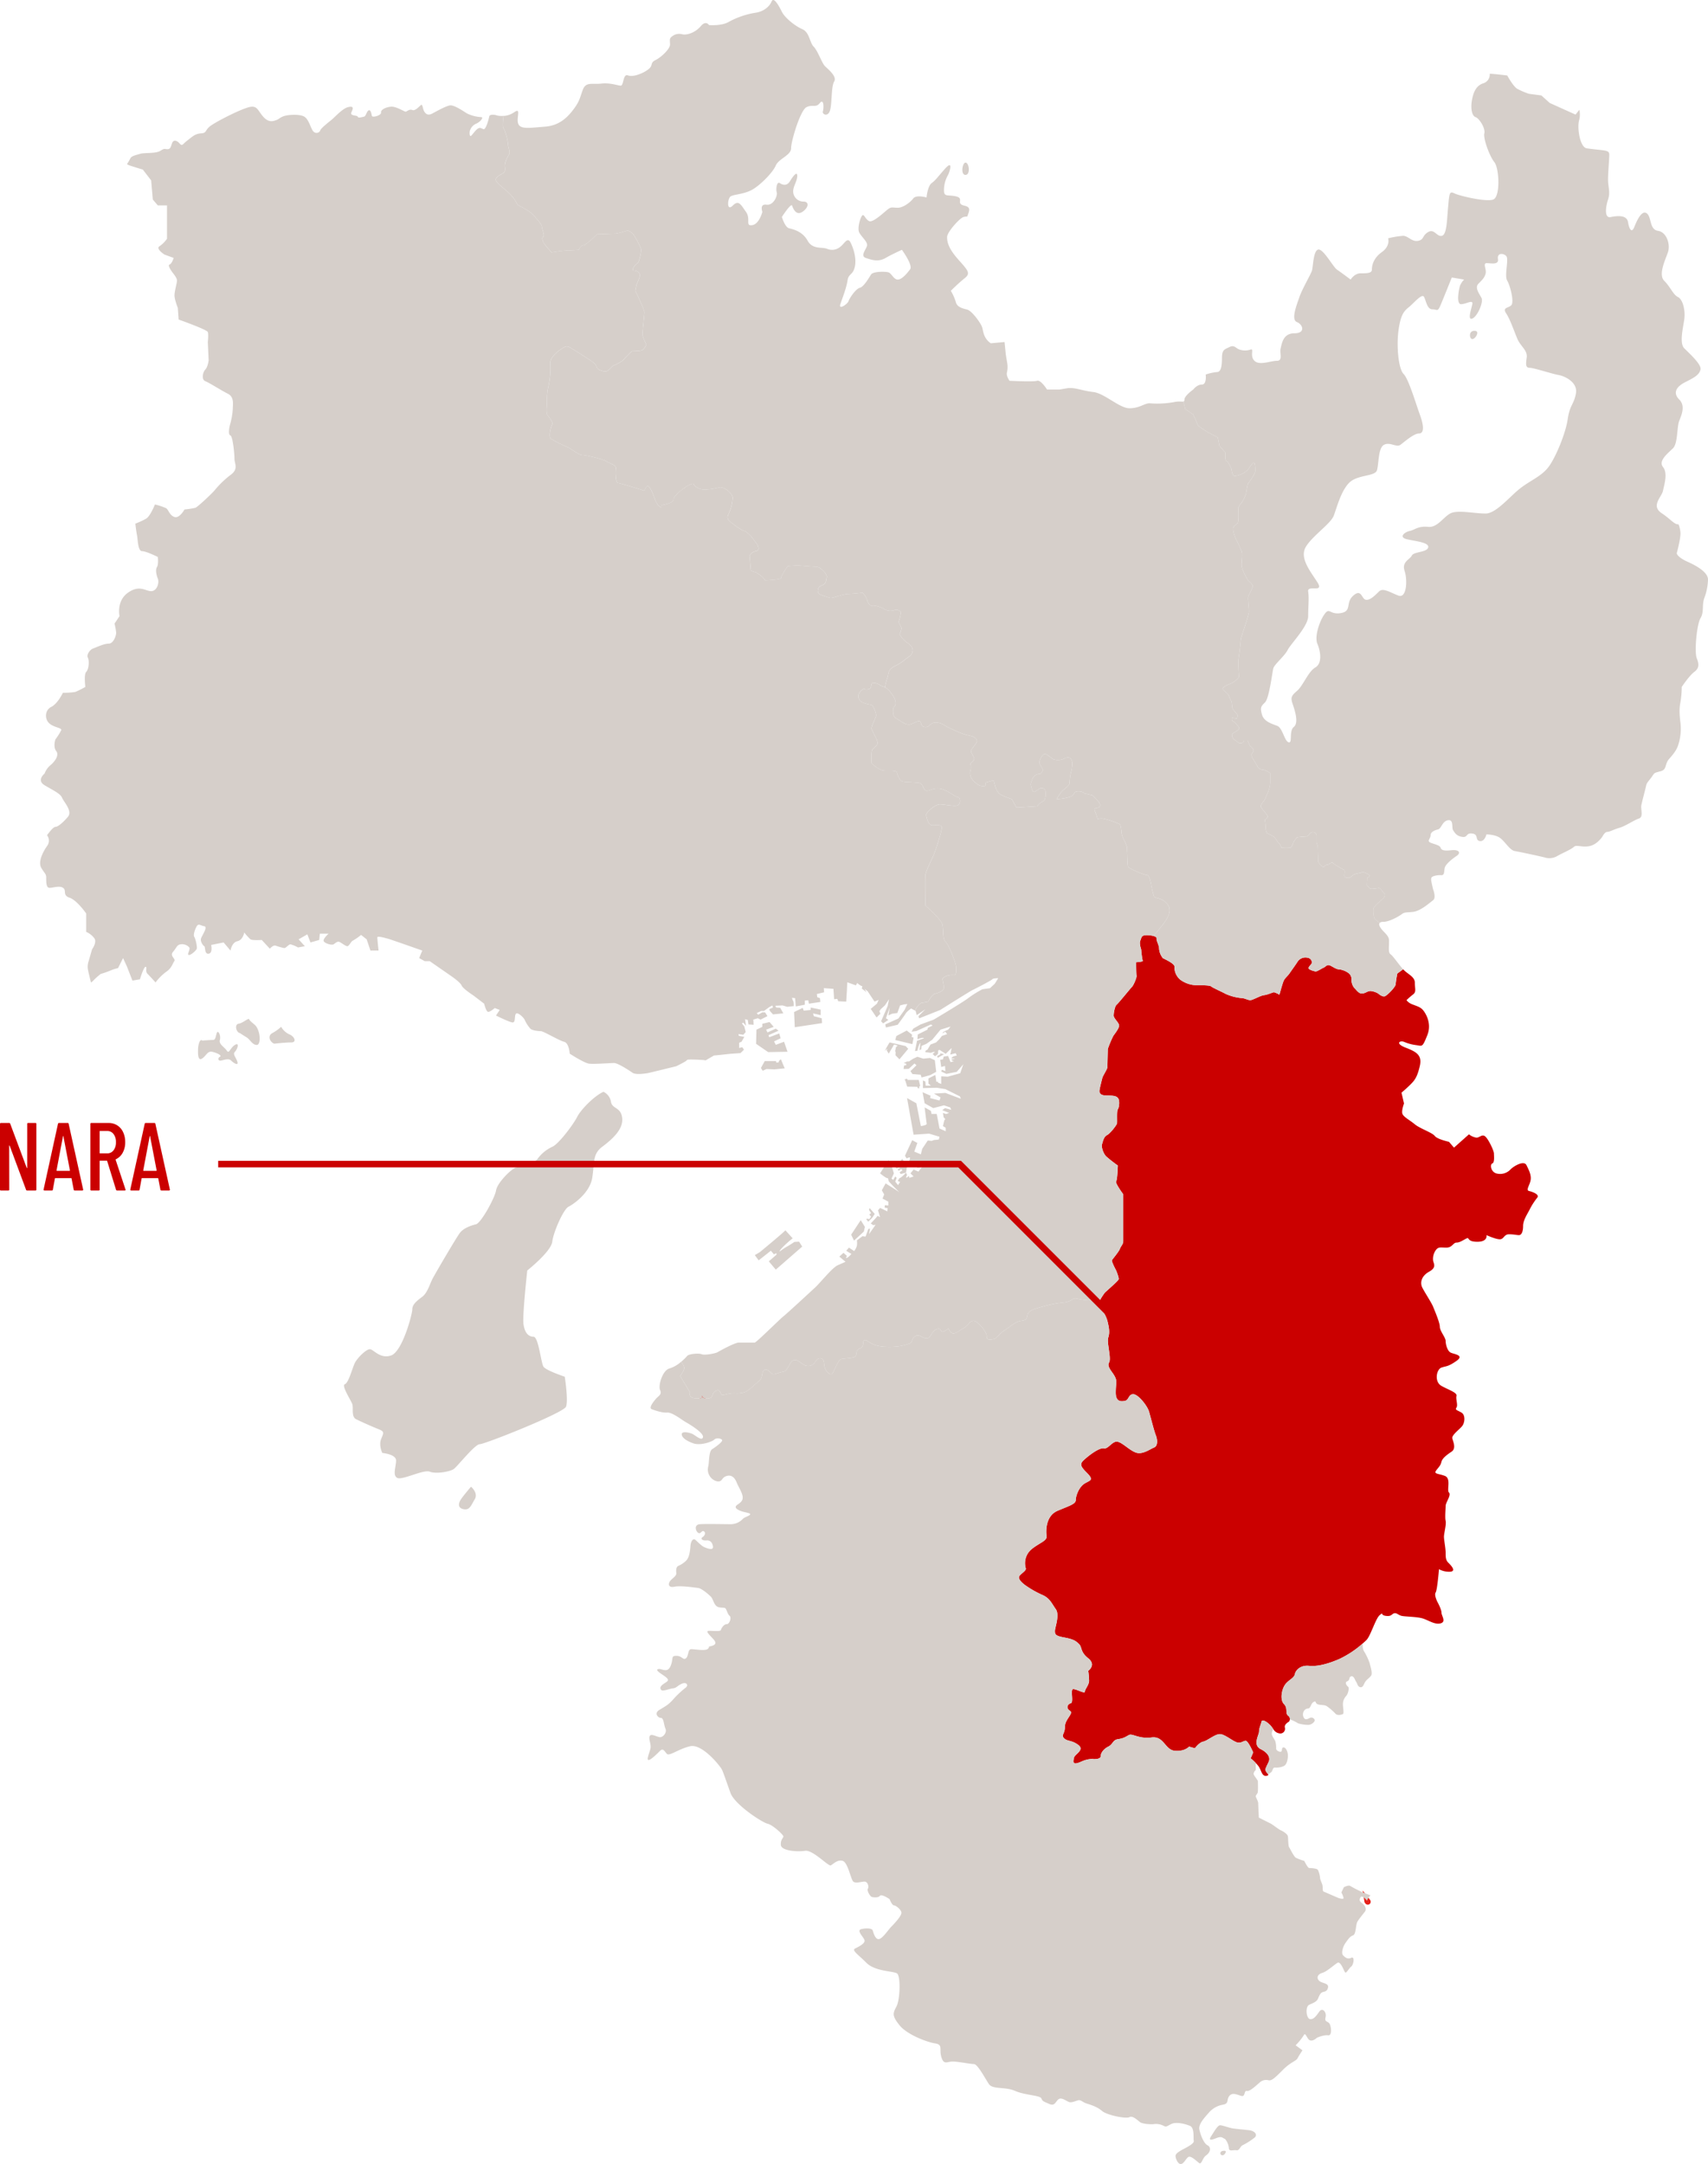
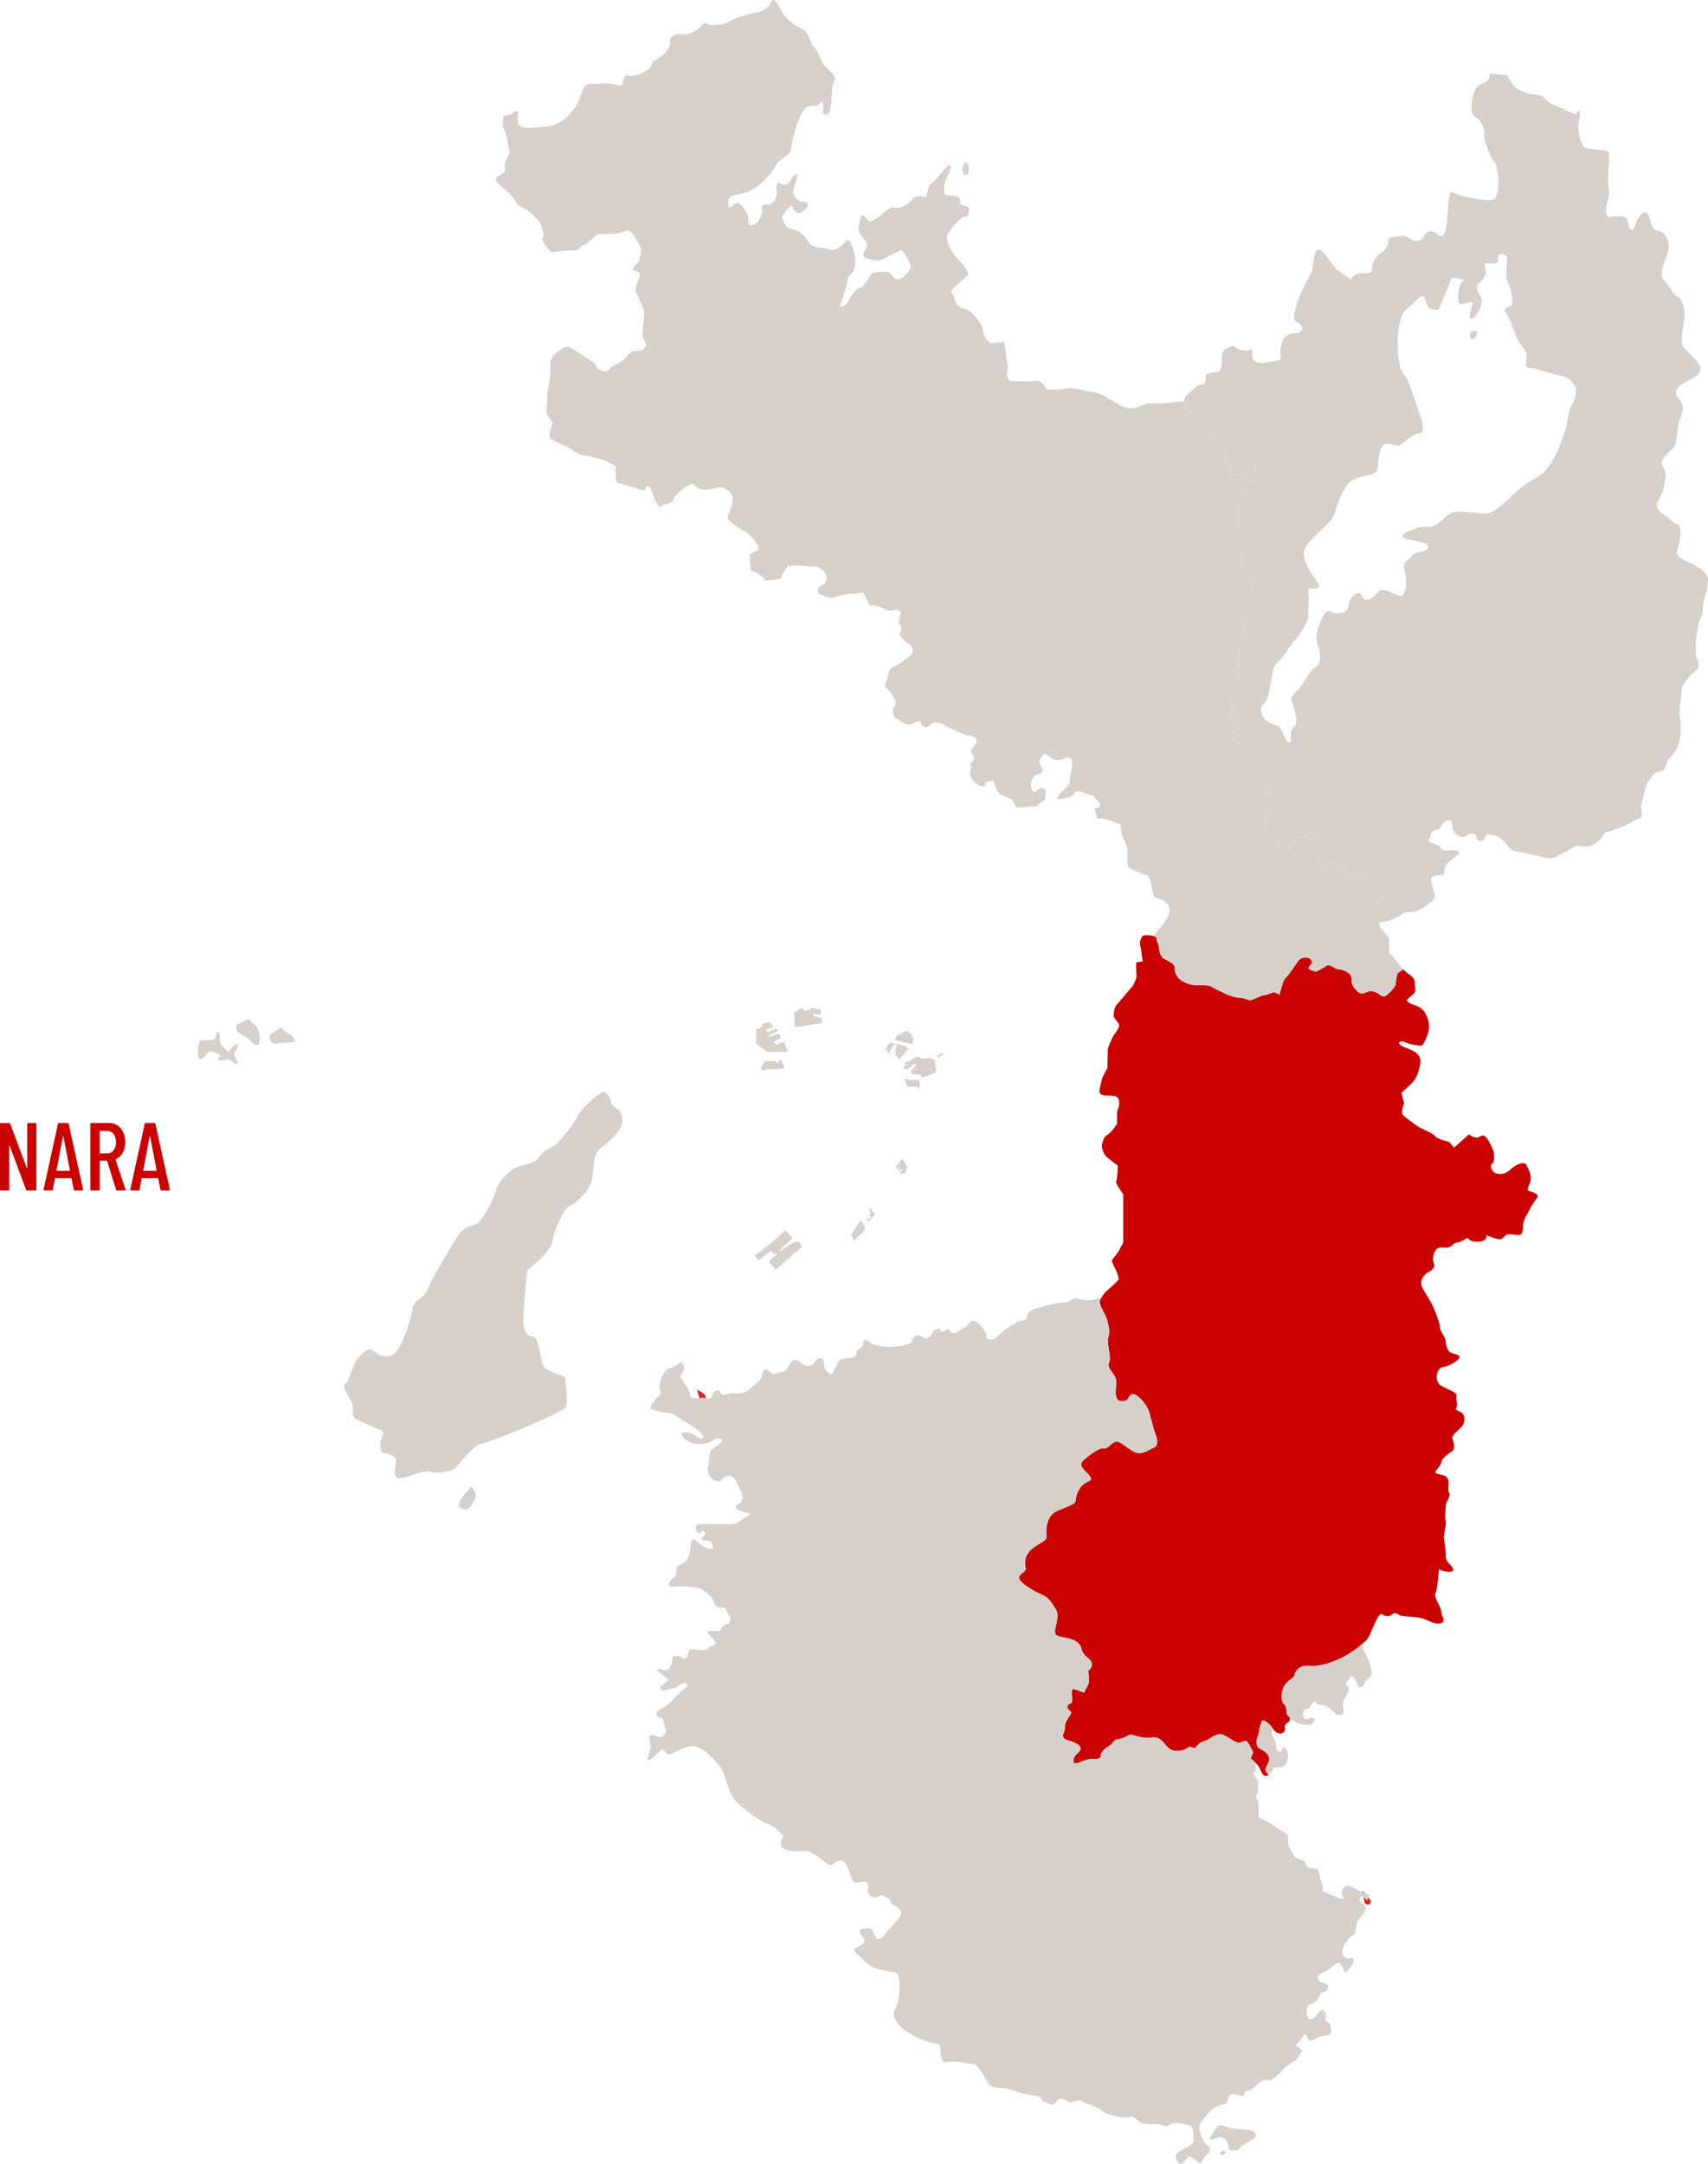
<svg xmlns="http://www.w3.org/2000/svg" width="779.138" height="987.005">
  <path d="M12.408 512.64a.389.389 0 01.44-.44h3.3a.389.389 0 01.44.44v29.92a.389.389 0 01-.44.44h-3.784a.484.484 0 01-.484-.352L4.4 522.54a.107.107 0 00-.128-.066.1.1 0 00-.088.11l.04 19.976a.389.389 0 01-.44.44H.44a.389.389 0 01-.44-.44v-29.92a.389.389 0 01.44-.44h3.74a.484.484 0 01.484.352l7.524 20.108q.044.132.132.11t.088-.154zM34.1 543a.453.453 0 01-.484-.4l-.968-5.06a.148.148 0 00-.066-.132.271.271 0 00-.154-.044h-7.172a.271.271 0 00-.154.044.148.148 0 00-.066.132l-.924 5.06a.42.42 0 01-.484.4h-3.344a.405.405 0 01-.33-.132.4.4 0 01-.066-.352l6.556-29.916a.453.453 0 01.484-.4h3.916a.42.42 0 01.484.4l6.6 29.92v.08a.35.35 0 01-.4.4zm-8.316-9.152q0 .176.132.176h5.856q.132 0 .132-.176l-2.992-15.62q-.044-.088-.088-.088t-.088.088zM53.46 543a.513.513 0 01-.528-.352l-4.048-13.112a.173.173 0 00-.176-.132h-3.08a.156.156 0 00-.176.176v12.98a.389.389 0 01-.44.44h-3.34a.389.389 0 01-.44-.44v-29.92a.389.389 0 01.44-.44h7.876a7.177 7.177 0 013.96 1.1 7.273 7.273 0 012.662 3.1 10.536 10.536 0 01.946 4.554 9.715 9.715 0 01-1.144 4.82 6.859 6.859 0 01-3.124 2.97.251.251 0 00-.088.264l4.484 13.508.044.176q0 .308-.4.308zm-7.832-27.148a.156.156 0 00-.176.176v9.856a.156.156 0 00.176.176h3.256a3.525 3.525 0 002.9-1.386A5.74 5.74 0 0052.888 521a5.89 5.89 0 00-1.1-3.762 3.525 3.525 0 00-2.9-1.386zM73.656 543a.453.453 0 01-.484-.4l-.968-5.06a.148.148 0 00-.066-.132.271.271 0 00-.154-.044h-7.172a.271.271 0 00-.154.044.148.148 0 00-.066.132l-.92 5.06a.42.42 0 01-.484.4H59.84a.405.405 0 01-.33-.132.4.4 0 01-.066-.352L66 512.6a.453.453 0 01.484-.4H70.4a.42.42 0 01.484.4l6.6 29.92v.08a.35.35 0 01-.4.4zm-8.316-9.152q0 .176.132.176h5.852q.132 0 .132-.176l-2.992-15.62q-.044-.088-.088-.088t-.088.088z" fill="#cb0000" />
-   <path d="M320.126 636.665a1.558 1.558 0 00.41.617c.096-.302-.41-.617-.41-.617z" fill="#040000" />
  <path d="M317.916 633.745l2.9 1.807a1.873 1.873 0 01.968 2.126l-.636 2.015-1.524-1.465a2.837 2.837 0 01-.761-1.2z" fill="#e6211a" />
  <path d="M636.648 448.962c0 1.147-4 5.322-5.139 5.512s-2.851-1.33-2.851-1.33a8.323 8.323 0 00-3.419-1.135c-1.519 0-2.087.946-3.8 1.135s-2.857-1.9-3.607-2.466a5.922 5.922 0 01-1.337-3.991 3.391 3.391 0 00-1.318-2.845 9.194 9.194 0 00-4.37-1.715c-1.52 0-3.425-1.709-4.56-1.9s-1.526.756-2.472 1.141-3.039 1.9-3.8 1.7-3.04-.756-3.04-1.52 1.52-1.891 1.52-2.465a2.326 2.326 0 00-2.088-2.283 4.286 4.286 0 00-4.371 1.715c-.946 1.514-3.039 4.371-3.8 5.507s-2.094 2.094-2.662 3.423-1.9 6.263-1.9 6.263a10.185 10.185 0 00-2.466-1.135c-.573 0-2.851 1.135-4.559 1.329s-5.133 2.278-6.268 2.278-2.662-.952-3.985-.952a22.736 22.736 0 01-7.228-1.892c-1.7-.952-6.079-2.857-6.654-3.425s-4.931-.567-7.214-.567a12.986 12.986 0 01-6.836-2.472 7.35 7.35 0 01-2.662-5.891c.19-1.52-4.749-3.6-5.317-3.985a7.748 7.748 0 01-1.715-4.371c0-1.519-1.33-3.607-1.142-4.559.108-.492-.473-.883-1.388-1.142-.977 1.154-1.557 1.81-1.557 1.81s.58-.656 1.557-1.81a11.832 11.832 0 00-3.164-.384c-2.473 0-2.283 1.142-2.857 2.479s.384 3.985.384 3.985.384 4.56.75 5.133c.391.568-3.028.75-3.028.75s0 5.323.184 6.086-1.331 4.371-2.087 5.133-6.269 7.592-7.025 8.168-1.337 3.607-1.337 4.937 2.473 3.229 2.473 4.559-1.9 3.613-2.662 4.749a50.591 50.591 0 00-2.472 5.891s-.189 7.6-.189 8.362-2.088 3.986-2.283 4.749-1.136 4.363-1.324 5.7.384 2.466 3.411 2.466c3.046 0 4.383.195 5.139 1.331s.38 4.181-.188 4.945-.2 5.694-.384 6.458-3.04 4.553-4.565 5.316-1.892 3.04-2.277 4.181.573 4.18 1.9 5.512a64.7 64.7 0 005.323 4.175s-.2 6.464-.764 7.22 3.235 5.9 3.235 5.9v21.461c0 1.337-1.147 2.276-1.526 3.425s-3.235 4.559-3.607 5.127 1.9 4.749 1.9 4.749 1.332 3.229 1.142 3.993-5.512 5.323-6.269 6.072a28.122 28.122 0 00-2.226 3.4 3.793 3.793 0 01-.057.4c-.378 2.283 2.662 6.079 3.419 9.126s1.141 5.316.384 7.592 1.52 9.5.378 11.4 1.513 4.187 2.661 6.458.378 3.045.378 7.226 2.278 4.175 4.181 3.8 1.52-3.04 3.8-3.04 6.458 5.316 7.221 7.978 2.276 8.74 3.045 10.638 1.134 4.944-.769 5.7-5.316 3.412-8.355 2.278-6.08-4.553-8.362-4.939-4.175 3.412-6.073 3.045c-1.9-.384-5.7 2.277-8.362 4.553s-3.045 3.041.378 6.464 1.9 3.419-.764 4.939-4.169 5.7-4.169 7.592-3.045 2.662-8.362 4.951-5.323 9.112-4.944 11.389-3.039 3.045-6.842 6.086a8.312 8.312 0 00-2.661 8.734c.384 1.142-2.662 2.661-3.034 3.8-.384 1.154 1.134 2.662 2.662 3.809a45.252 45.252 0 007.978 4.553c3.417 1.519 4.181 3.8 6.072 6.458s-.372 8.362-.372 9.882 0 2.277 4.175 3.045c4.181.751 5.328 1.52 6.836 3.034 1.526 1.519.384 3.425 4.181 6.464s0 5.7 0 5.7a39.417 39.417 0 01.384 4.553c0 1.9-1.9 3.8-1.9 4.95 0 1.13-3.8-1.147-5.316-1.147s.384 6.08-1.142 6.459-2.277 2.283-.372 3.425-2.283 3.8-2.283 7.22-1.9 3.8-.384 5.317 3.425.756 6.464 3.033-1.52 4.181-1.9 5.7-.763 3.045 1.135 2.661 3.047-1.519 6.079-1.891 0 0 1.9 0 3.045-.384 3.045-1.526 1.136-3.041 3.419-4.175 1.892-3.045 4.559-3.417 3.419-1.148 4.944-1.9 4.553 1.9 10.254 1.142 6.08 5.7 10.639 6.08 6.458-1.9 6.458-1.9l2.661.75s1.9-2.656 3.8-3.034 5.316-3.417 7.6-3.417c2.27 0 6.072 3.417 7.978 3.8s2.655-.756 3.8-.756 3.425 5.317 3.425 5.317l-1.148 2.662a25.973 25.973 0 012.314 2.157c.372.391.744.814 1.11 1.267 1.519 1.892 1.519 4.937 3.8 4.553.795-.138.9-.352.725-.668a1.566 1.566 0 01-1.962-.832 1.565 1.565 0 001.962.832c-.316-.593-1.6-1.507-1.1-2.75.763-1.9 1.135-2.283 1.519-3.424s0-3.419-3.8-5.317-.756-6.458-.756-7.977.756-3.04 1.135-4.567 3.419.77 4.561 2.289c.34.442.605.852.87 1.224a12.362 12.362 0 011.249-1.6 12.362 12.362 0 00-1.249 1.6 3.716 3.716 0 002.548 1.81 2.149 2.149 0 002.661-2.661c-.378-1.514 1.9-2.662 1.9-2.662a2.318 2.318 0 00.384-1.047 6.9 6.9 0 00-2.3-.284 6.855 6.855 0 012.3.284 1.693 1.693 0 00-.764-1.608c-1.526-1.141 0-3.417-1.9-5.322s-1.142-6.458.378-8.74 4.181-3.033 4.566-4.939 2.661-4.18 6.458-3.8 8.35-.756 13.679-3.045a44.481 44.481 0 0010.847-7.177c.043-1.727.264-3.462.264-3.462s-.221 1.735-.264 3.462a32.166 32.166 0 001.683-1.557c1.9-1.9 4.181-9.882 6.086-11.4s0 0 2.662.384 2.661-.756 3.8-1.142 1.9.756 3.425 1.142 6.836.378 9.5 1.135 5.689 3.046 8.35 2.289.384-3.424.384-4.95-1.9-4.931-1.9-4.931-1.514-3.045-.756-4.181 1.52-10.639 1.52-10.639a9.54 9.54 0 005.322 1.136c2.656-.378 0-3.04-1.141-4.181s-1.142-2.655-1.142-4.559-.763-5.694-.763-7.214 1.141-5.7.763-7.22 0-5.323 0-6.842 2.661-4.939 1.52-6.073 1.141-6.458-1.9-7.606-5.323-.758-3.8-2.661 1.9-2.277 2.283-3.8 2.277-3.045 4.558-4.553.758-4.565.379-6.086 3.417-4.181 4.559-5.7 1.52-4.939-.384-6.073-3.039-1.142-2.276-2.289-.384-3.8 0-5.323c.384-1.508-3.419-2.655-6.836-4.553s-2.283-7.6 0-8.362 3.039-.378 6.836-3.039-1.135-3.04-2.656-3.8-2.283-3.8-2.283-5.323-2.655-4.553-2.655-6.458-2.289-7.221-3.045-9.112-3.8-6.471-4.944-8.748-.372-5.317 3.047-7.221 2.283-3.417 1.9-4.937a6.821 6.821 0 011.52-5.317c1.142-1.141 1.9-.763 4.559-.763s3.04-2.283 4.56-2.283 3.039-1.135 4.565-1.891 0 1.513 4.939 1.513 4.181-3.033 4.181-3.033 4.175 1.9 6.073 1.9 1.9-2.284 4.188-2.284 3.417.384 4.558.384 1.892-1.519 1.892-4.18 1.9-5.323 3.039-7.606a31.7 31.7 0 013.425-5.316c1.141-1.514-2.283-2.662-3.8-3.04s.378-2.655.764-4.939-.764-4.559-1.9-6.842-5.7.378-7.22 1.9a6.494 6.494 0 01-6.464 1.9c-2.655-.763-3.033-4.175-1.9-4.559s.756-3.425.756-4.561-2.277-6.079-3.8-7.6-2.661.384-4.181.384a7.1 7.1 0 01-3.417-1.52l-6.836 6.079-2.283-2.661s-5.323-1.142-6.464-2.662-6.842-3.417-9.112-5.323-5.323-3.412-5.707-4.931.769-4.559.769-4.559l-1.141-4.944s2.277-1.9 4.174-3.8 3.04-3.419 4.175-8.362-1.513-6.458-6.452-8.362-2.661-3.412-.756-2.655a20.51 20.51 0 005.7 1.519c2.667.378 2.655 1.136 4.937-4.561s-1.136-10.637-2.283-11.78-2.655-1.52-4.553-2.277a5.942 5.942 0 01-2.662-1.9 32.585 32.585 0 013.045-2.656c1.514-1.141.758-2.661.758-5.322s-3.047-3.8-4.939-5.708a4.443 4.443 0 01-.4-.415l-2.642 1.948a48.56 48.56 0 00-.777 4.925z" fill="#cb0000" />
-   <path d="M623.669 866.99a.505.505 0 00.144.321c.26.259.152.051-.144-.321z" fill="#040000" />
+   <path d="M623.669 866.99a.505.505 0 00.144.321c.26.259.152.051-.144-.321" fill="#040000" />
  <path d="M621.602 862.291l3.092 3.882c.116.146.212.276.286.387a1.382 1.382 0 01.16 1.433 1.324 1.324 0 01-1.187.745 1.466 1.466 0 01-1.045-.477 1.8 1.8 0 01-.535-1.068z" fill="#e6211a" />
  <g fill="#d6cfca">
    <path d="M673.022 150.919c2.074.3 0 3.742-1.4 3.742s-1.872-4.211 1.4-3.742z" />
    <path d="M706.932 46.957l-3.8-3.425-5.7-.756a34.56 34.56 0 01-5.322-2.277c-1.892-1.148-4.553-6.082-4.553-6.082s-6.086-.76-7.978-.76a4.2 4.2 0 01-3.045 4.367c-3.419 1.144-4.559 4.562-5.127 7.977s0 6.842 1.709 7.417 4.559 5.126 3.993 7.406 2.276 10.258 4.559 13.111 2.844 15.952-.567 17.1-15.4-1.712-17.67-2.848-2.283 0-2.851 6.268-.567 12.541-2.857 13.108-3.417-3.421-6.262-1.709-1.716 3.421-4.561 3.989-4.565-2.28-6.842-2.28a40.359 40.359 0 00-6.836 1.138s1.135 3.421-2.851 6.272-4.559 6.268-4.559 7.98-2.283 1.71-5.14 1.71c-2.838 0-4.553 2.853-4.553 2.853s-4.559-3.421-6.262-4.563-6.274-9.69-8.552-9.122-2.283 7.984-2.857 9.69-4.561 8.552-5.7 11.972-3.986 10.258-1.142 11.4 4 5.126-1.136 5.126-5.7 4.563-6.268 6.84 1.135 5.7-1.709 5.7-7.978 2.28-10.254 0 0-5.7-1.721-5.13a7.909 7.909 0 01-5.121 0c-1.709-.57-2.289-2.273-4.566-1.138s-3.411 1.138-3.411 5.126-.574 6.272-2.289 6.272a23.494 23.494 0 00-5.128 1.138s.574 4.563-1.715 4.563c-2.27 0-3.979 2.28-3.979 2.28s-4 2.843-4 4.563c0 .567-.145.807-.455.911l.839 3.452 3.613 2.472s1.892 4.181 2.087 4.749 3.985 3.043 4.749 3.421 4.371 2.277 4.371 2.277l.756 3.805 2.667 3.037s-.195 3.989.568 3.989 2.277 3.613 2.277 3.613a7.876 7.876 0 00.756 2.848c.568.76 3.425-.384 3.425-.384a13.055 13.055 0 002.844-1.7c.764-.761 1.9-2.854 2.857-3.613s.945 2.469.945 3.805-3.417 5.884-3.417 5.884-.763 3.8-.763 4.371a20.945 20.945 0 01-1.7 3.607c-.378.766-2.094 2.286-1.9 3.421s.188 5.509-.19 6.265-1.9 1.144-2.094 2.472.952 4.563 1.526 5.515 1.7 3.6 2.283 4.941 0 4.363 0 6.265 2.277 6.076 2.845 6.836 2.088 1.907 2.276 2.661-1.9 4.181-2.088 5.131.378 5.316.378 6.652-3.411 11.207-3.607 12.159-.756 7.218-1.141 9.114.19 8.552.19 8.552a10.129 10.129 0 01-3.8 3.045c-2.088.754-3.223 1.519-3.607 2.087s2.472 2.469 2.661 3.229a22.236 22.236 0 001.332 2.854l.384 3.035a17.158 17.158 0 002.094 2.656c.562.384 0 2.094 0 2.094l-2.29-.382s-.574 1.333 1.329 2.091c0 0 1.52 1.715 1.9 2.283s-.568 1.324-.568 1.324l-2.66 1.71a2.945 2.945 0 001.519 2.856c.7.309.952 1.136 2.277 1.324a1.579 1.579 0 001.716-1.141h1.703l.952 2.289s1.709 1.324 1.709 2.081-.756 1.338-.951 1.9.567 1.9.567 1.9 2.094 3.235 2.283 3.8a3.172 3.172 0 002.471 1.324c.952 0 3.223 1.52 3.223 1.52v3.993c0 3.417-1.709 5.891-2.087 7.221s-2.844 3.235-2.088 4.371 3.039 3.613 3.039 4.181-1.324 1.514-1.324 1.514a29.964 29.964 0 01.373 3.613 6.229 6.229 0 00.567 2.472 18.093 18.093 0 013.235 1.709c.946.764 1.332 2.087 2.094 2.655a6.015 6.015 0 011.324 2.277 26.606 26.606 0 003.993 0c.756-.184 1.514-2.648 1.514-2.648l1.52-2.088a33.87 33.87 0 014-.384c1.52 0 1.52-1.519 2.844-1.9a1.607 1.607 0 012.087 1.33v3.235l.574 1.9s.2 6.262.2 6.83 1.709 2.283 2.277 2.472.756-.952 1.7-.952 1.337-.756 2.094-.951.764.384 1.709.951 3.425 2.094 3.993 2.289.19 1.71.19 2.656 1.52 1.141 2.283.946a4.729 4.729 0 001.71-1.324 11.771 11.771 0 012.661-.756 3.013 3.013 0 001.52-.581 12.894 12.894 0 012.844 1.148c1.33.758-.574 1.514-.574 1.514l-.189 3.417a11.057 11.057 0 001.526 1.526c.567.372 3.229-.2 3.979-.2.77 0 1.142 1.147 2.283 2.289s-.568 2.655-.568 2.655-3.991 3.229-4.187 4.371 0 3.993.58 4.748a13.909 13.909 0 002.258 1.766 2.12 2.12 0 011.538-.435c2.662 0 6.842-2.283 8.363-3.419s1.9-.764 5.322-1.148 7.593-4.181 9.112-5.317 0-4.944 0-4.944-.378-1.514-.756-3.412 0-2.283 1.142-2.661a9.293 9.293 0 013.419-.384c1.519 0 1.135-1.9 1.519-3.419s3.039-3.8 5.317-5.316 1.141-3.04-2.278-2.662-4.558 0-4.944-1.147-2.662-1.514-4.553-2.277 0-1.892 0-3.417 1.892-2.283 3.412-2.656 1.9-3.808 4.565-4.181 1.519 3.419 2.277 4.553 1.52 2.662 4.181 3.045 1.52-1.9 4.559-1.526 1.142 3.045 3.419 3.425 3.045-3.04 3.045-3.04 3.8 0 6.073 1.52 4.559 5.7 6.836 6.079 12.929 2.655 14.064 3.039a7.071 7.071 0 005.322-.756c1.9-1.142 6.458-3.04 7.593-4.181s3.8.372 7.226-.378 5.7-4.181 5.7-4.181 1.134-2.283 2.277-2.283 3.04-1.135 5.7-1.9 6.458-3.419 8.734-4.181.764-4.175 1.142-6.079 1.9-7.5 2.187-8.93 1.142-1.993 2.56-3.993.858-1.709 3.993-2.559 1.709-3.135 3.993-5.7 3.417-4.275 3.985-5.978a23.892 23.892 0 001.142-10.267c-.568-4.557-.568-6.837 0-9.686a42.948 42.948 0 00.567-6.837s3.425-5.14 5.7-6.842 2.277-3.421 1.142-6.274 0-15.382 1.715-18.235.568-5.7 1.709-9.112a25.469 25.469 0 001.71-8.554c0-2.851-4-5.7-9.12-7.984s-5.133-3.989-5.133-3.989 1.71-6.269 1.71-9.112a13.341 13.341 0 00-.883-4.058c-1.955.124-3.488-2.279-7.668-5.063-5.134-3.421 0-7.41.573-10.264s2.278-7.977 0-10.825 2.278-6.274 4.559-8.552 1.709-9.69 2.851-12.533 2.851-6.842 0-9.69-1.709-5.707 2.851-7.984 6.262-3.422 6.842-5.7-5.133-7.4-7.41-9.69-.58-9.12 0-13.107-.58-9.122-2.857-10.258-3.411-4.562-6.269-7.41.568-9.69 1.71-13.111-.568-9.119-4.561-9.686-2.851-6.269-5.126-7.978-4.566 3.415-5.7 6.267-2.278 1.137-2.851-2.277-5.127-2.854-7.978-2.28-2.277-4.563-1.135-7.984 0-5.7 0-9.122.562-9.112.562-11.4-2.283-1.712-10.261-2.853c-3.184-.451-4.553-9.684-3.411-13.105a9.643 9.643 0 00.006-4.459l-1.715 2.18zm11.957 132.508c-.94 5.146-2.806 5.146-3.746 11.7s-5.613 17.783-8.892 22-8.425 6.082-13.1 9.825-10.762 11.229-15.448 11.229-11.225-1.4-14.977-.47-6.546 7.019-11.225 6.552-6.086 1.4-8.425 1.876-5.152 2.806-1.4 3.742 10.293 1.4 9.825 3.737-6.552 1.88-7.485 3.75-4.68 2.812-3.28 7.019.939 12.631-2.813 11.229-7.019-3.737-8.885-1.867-4.212 4.207-6.091 3.743-1.867-5.146-5.607-1.876-.467 7.028-5.618 7.964-5.146-2.813-7.493.464-4.68 10.3-3.278 13.568 2.346 8.9-.927 10.771-5.619 8.423-8.432 10.761-2.806 3.28-1.866 6.082 2.806 8.423.472 10.3-.472 7.486-2.346 7.025-2.806-6.558-5.146-7.492-6.086-1.874-7.026-5.146-.46-3.752 1.407-5.619 3.279-13.575 3.74-15.444 5.152-5.616 6.558-8.423 9.359-10.768 9.359-15.441.474-7.965 0-11.235 7.486.936 4.207-4.216-8.419-11.229-5.14-16.381 11.225-10.3 12.631-14.041 3.28-11.225 7.019-14.967 11.705-2.813 12.638-5.626.474-10.293 3.28-11.7 5.613 1.4 7.486 0 6.086-5.143 8.425-5.143 2.34-3.286.46-8.43-5.14-16.372-7.486-18.721-3.273-12.638-2.34-19.651 2.34-8.9 4.686-10.762 6.079-6.556 7.019-4.686 1.406 5.616 3.74 5.616 2.346 1.4 3.752-1.866c1.4-3.286 5.14-12.638 5.14-12.638l5.619.936a8.824 8.824 0 00-1.873 2.806c-.466 1.4-1.866 8.422.467 8.422s5.626-2.34 5.152 0-2.34 7.486 0 6.549 5.153-7.479 4.207-9.362c-.926-1.867-3.266-4.673-1.4-6.546s2.813-2.806 3.272-4.682-1.4-4.68.474-4.68 5.618.936 5.146-1.867 2.345-2.812 3.752-1.4c1.363 1.363-.946 8.889.454 11.229s3.28 9.832 1.88 11.235-4.212.93-2.332 3.742c1.86 2.8 3.732 8.422 5.146 11.7s4.68 5.146 4.207 8.423-.466 4.682 1.4 4.682 10.3 2.8 13.111 3.276 8.88 3.273 7.946 8.425z" />
  </g>
  <g fill="#d6cfca">
    <path d="M411.55 528.516l2.25 3.425-.511 2.914-2.448.63-.466-.82 1.3-.839-.6-.7-1.059.94-.587-.707 1.179-.706c-.474-.36-1.659.353-1.659.353l-.347-.593zm-18.907 28.008l1.9 3.064-.48 2.132-4.49 4.136-1.3-2.718zm4.731-1.54l-.832-1.066.832-.593-.946-1.412.233-.946 2.371 2.718-1.185 1.772-1.772 1.772-.946-1.185a1.035 1.035 0 011.3.12zm-39.107 6.143c0 .359-11.577 9.927-11.577 9.927l-2.372 1.42 1.772 2.371 5.55-4.377 1.425 1.653 1.065-.593.12.705-3.55 3.071 3.184 3.783 12.057-10.512-1.412-2.245-2.132.114s-2.831 1.892-3.431 2.132a38.425 38.425 0 00-3.3 2.244c-.352-.707 4.49-4.849 4.49-4.849l1.425-1.179zm60.845-68.57c.082.315.637 2.673.637 2.673l-.474.474.157.63h-.789l-.164-.63-4.641-.076-.789-2.523-.391-.787 1.1-.316.315.555h5.033zm1.266-1.109l-.4-1.261-3.778-.315-.87-1.332 2.756-2.679-.94-.789-2.605 2.44-2.358.076.234-1.57 1.028-.239-.083-.625-1.1-.321 1.576-.713h.864l1.734-1.179 2.043-.94 2.687.858 3.07-.315 2.208 1.028.63 5.284-2.68 1.489zm7.088-9.769l1.5-.781s-.15-.556.076-.474 1.658.391 1.658.391l-2.913 1.659zm-21.661-6.224l7.328 1.659 1.173 1.261-4.01 4.8-1.81-1.886.076-1.42-.239-.4.4-1.886.781-.713-1.653-.466-2.44 4.175-.952-1.577.4-.472c-.4-.233-1.1.781-1.1.781-.161-.306 2.046-3.856 2.046-3.856zm2.598-1.092l.472-1.817 4.724-2.516 2.446 1.886-.157 1.1.87.241-.556 2.988z" />
-     <path d="M310.245 627.551l4.559 7.6s-1.135 2.655 3.04 2.655c2 0 2.6-.265 2.692-.529a1.557 1.557 0 01-.41-.618s.5.315.41.618a3.03 3.03 0 002.63.529c2.655-.378 1.135-2.283 3.417-3.425s1.9 1.9 3.04 1.9 3.417-1.135 6.458-.763a11.758 11.758 0 004.181-.756c1.52-.763 4.181-3.417 6.079-4.944s.756-3.8 2.277-4.937 3.04 1.9 4.187 1.9 2.27-.77 4.553-1.136c2.289-.385 2.661-4.95 4.944-5.322s3.8 3.033 6.842 2.661 2.655-3.431 4.937-3.431 1.52 2.662 2.27 4.566c.77 1.892 2.661 3.418 3.425 2.276s2.662-6.072 3.8-6.458 5.323-.385 6.458-1.136c1.135-.769 0-3.045 2.283-3.8 2.276-.769.756-3.809 2.276-3.809s2.283 2.655 9.119 3.04 10.261-1.135 11.4-1.519.763-2.662 2.667-3.418 3.034 1.141 4.939 1.141 2.277-3.425 4.553-4.18 1.519 1.135 2.667 1.135 2.662-1.519 2.662-1.519 1.135 2.661 2.655 2.289 1.514-.77 4.175-2.289 2.283-2.655 4.181-3.411 6.464 4.931 6.464 6.836 1.142 1.9 3.033 1.519 1.9-1.9 5.323-4.181 4.944-3.8 7.22-4.174 2.661-.384 3.04-2.662 4.181-3.039 6.842-3.8a51.18 51.18 0 019.5-1.9c3.8-.384 4.181-1.9 5.323-1.9s4.553 1.142 7.6.764c2.832-.36 4.017-1.7 3.854-.025a27.937 27.937 0 012.226-3.4c.758-.75 6.079-5.316 6.269-6.072s-1.142-3.993-1.142-3.993-2.283-4.181-1.9-4.749 3.229-3.985 3.607-5.127 1.526-2.087 1.526-3.425v-21.446s-3.809-5.133-3.235-5.9.764-7.22.764-7.22a64.7 64.7 0 01-5.323-4.175c-1.331-1.332-2.283-4.363-1.9-5.512s.763-3.419 2.276-4.181 4.383-4.56 4.566-5.316-.184-5.7.384-6.458.946-3.8.189-4.945-2.093-1.33-5.14-1.33c-3.027 0-3.6-1.142-3.411-2.466s1.134-4.944 1.324-5.7 2.283-3.991 2.283-4.749.188-8.362.188-8.362a50.609 50.609 0 012.473-5.891c.763-1.135 2.662-3.411 2.662-4.749s-2.472-3.229-2.472-4.559.573-4.371 1.337-4.937 6.262-7.41 7.026-8.168 2.277-4.376 2.087-5.133-.184-6.086-.184-6.086 3.419-.184 3.028-.75c-.366-.573-.75-5.133-.75-5.133s-.952-2.661-.384-3.985.384-2.479 2.857-2.479a11.879 11.879 0 013.164.384c1-1.193 2.422-2.9 4.074-5 3.254-4.15 4.439-7.4 1.772-10.065s-5.336-2.076-5.626-2.965a36.382 36.382 0 01-1.185-4.742c-.3-1.772-.889-5.033-2.074-5.033s-8.287-2.957-8.583-3.846-.3-7.694-.593-9.176-2.372-4.742-2.372-6.224a20.545 20.545 0 00-.6-3.846 41.232 41.232 0 00-6.509-2.371c-4.149-1.179-3.556 1.185-4.149-1.179s-1.773-3.556-.586-3.846 2.069-.3 2.069-1.488-3.551-4.439-3.551-4.439l-3.846-.889s-.3-.889-2.667-.889-1.18 1.778-4.143 2.661a21.922 21.922 0 01-5.632.889 23.751 23.751 0 012.377-3.55c.889-.889 3.551-2.661 3.551-3.846a22.683 22.683 0 01.593-4.743c.3-.889 1.185-4.729 0-6.218s-2.965 0-4.144.3a7.1 7.1 0 01-3.562 0c-1.179-.3-3.55-3.261-4.729-2.372s-2.371 3.564-1.786 4.453 1.489 2.661 1.489 2.661-.593 1.772-1.489 1.772a3.768 3.768 0 00-3.254 2.074 23.116 23.116 0 00-.889 2.668s.586 3.55 1.482 3.55 2.074-1.772 3.557-1.772 1.778 1.179 1.778 2.365 0 3.26-1.488 3.854a5.536 5.536 0 00-2.365 2.076l-9.478.586-2.074-3.854s-4.729-1.476-5.916-2.662a9.155 9.155 0 01-1.778-3.55l-.6-2.371s-2.068.593-3.255.889.593 1.778-1.476 1.778-2.965-1.185-3.854-1.778-2.667-2.964-2.074-5.039a5.9 5.9 0 000-3.55s1.778-1.185 1.778-2.074-1.475-2.667-1.475-3.55 2.365-3.254 2.661-4.143-.3-2.371-3.556-2.965-7.107-2.667-9.176-3.55-2.668-2.074-5.626-2.372-2.965 2.372-5.329 2.069-1.185-2.662-2.661-2.662-2.965 1.477-4.743 1.477-3.551-1.477-5.039-2.366-2.074-1.478-2.074-3.853 1.185-1.478 1.185-3.55-1.778-4.14-2.662-5.328a6.746 6.746 0 00-2.2-1.807c-.12.732-.165 1.21-.165 1.21s.045-.48.165-1.21a6.153 6.153 0 00-1.356-.562c-1.185-.3-1.185-1.185-3.55-1.485s-.3 2.668-2.965 2.965-.889-1.185-2.661.294-2.074 3.264-.889 4.743 4.44 1.778 5.329 2.072 2.074 3.846 2.074 4.735-2.377 5.033-2.074 6.217 3.254 5.632 2.667 6.817-1.778 1.772-2.365 2.661c-.605.889-.3 6.218-.3 6.218s3.254 2.965 5.329 3.255 5.922-.29 6.212.889 1.192 3.854 2.681 4.15 5.322.3 7.4.593 1.772 3.26 3.254 3.55 3.247-1.476 6.508-.889 6.81 3.846 8 3.846 1.483 3.557-.593 3.854-5.626-.586-7.7-.586-6.515 3.841-6.211 5.027.889 4.149 2.365 4.446 4.446-.593 4.735.889-2.963 10.954-3.55 12.435-3.55 7.4-3.854 9.182 0 14.209 0 14.209 7.114 6.224 7.7 8.589 0 6.816 1.482 8 4.737 9.775 4.737 11.25.3 3.934-.889 3.854c-4.144-.3-5.329 1.778-5.329 1.778s.889 3.255.587 4.44-2.957 2.074-4.137 2.365-2.957 3.564-2.957 3.564l-3.26.586a8.462 8.462 0 00-2.692 3.507l.278.151.466 1.892 3.942-2.681-3.147 3.153.315.952.474-.17c.474-.157 9.145-3.626 9.145-3.626s14.019-8.816 14.8-9.132 8.665-4.414 8.981-4.887 2.68-.472 2.68-.472l-1.576 2.528-2.207 2.043-3.463.474a48.64 48.64 0 00-6.3 3.934c-2.366 1.892-15.917 9.932-15.917 9.932l-5.988 2.203-3.311 1.886-.789 1.418 2.213-.315 6.616-2.989.781.472-2.207 1.1-.152.789-4.414 2.2-.164 2.213s2.528-1.11 3-.479l-3.155 1.11-.946 4.724 1.1-.158s.631-3 1.426-3.626l-.472 3.311.789-.322.158-1.57 2.2-.946 2.687-1.886 3.771-4.572 4.573-1.419-1.11 1.419s-2.826 1.1-2.516 1.577l1.261-.63.795 1.1-2.366.795-1.1 1.419-1.582 1.57-2.522.946-1.414 2.371s-1.11.309-.951 1.1l2.528.316s1.255-.631 1.886-.316l-1.1.789 1.1 1.1 1.261-.946.157-.946s-.157-1.267.781-.946l2.687 1.733 2.675-2.68-.316 1.735-.315 1.261 2.528-.63.46 1.1s-2.516.315-2.358 1.412c0 0 1.1-.315 1.418.164 0 0-1.418-.164-1.418.631l1.1.315-1.577.467-1.11-2.832-2.037.315-.321 1.256-1.249.157.46 3.311 1.741-.474.151 2.371-1.571-.636-.321.787 2.372 1.1 4.717-.94 3-3.463-1.419 4.1-5.669 1.571-3-.158v3.468l-1.57-.631s.48-.625-.63-.315l-.469-3.154-3.153 1.582v2.358l1.11.946h-2.371l-.158-1.891-1.1-.467v3.462l6.3-.151 3.936.631 6.621 3.3.473 1.1-7.094-2.675-5.2.316 2.989 1.741-.461 1.412-4.263-1.11.157-1.091-3.621-1.582.94 5.045 3.936 2.2 4.888-1.261 2.837.946.474 1.1-2.832-.789-1.261.946 3.147 1.261-1.414.473-1.425-.473.321 2.05s1.261.787.315 1.261l-.637 2.68 1.269.782v1.577l-2.832-1.256-1.267-6.623h-2.358l-.315-1.419-2.844-1.576s.789 6.615.946 7.4-2.673 1.11-2.673 1.11l-2.043-10.4-4.257-2.372 2.99 16.706 7.095-.474 4.729 1.42-.315 1.255-1.268.164a3.847 3.847 0 00-1.886.472l-1.9-.158-2.517 3.778-.63 2.523-3-1.261 1.412-3.936-2.358-1.267-3.3 7.095.782 1.261a2.846 2.846 0 011.576-.474l-.472 2.043 3.941 2.687 1.892-.316-1.576 2.044-2.207-.946-1.42 1.733 1.42 1.425-1.9.625-.309-.946s-.781 1.1-1.255.782l.474-1.249-.474-.952s-1.9 2.2-3 2.523l-.789 1.261 1.1.474-.946 1.412-1.261-1.57.631-1.735-.631-.625-.931 1.583-.781-.631 1.091-2.365-1.407-4.572-1.11-1.412-3.783 5.984s3 2.523 3.632 2.207l.309 1.418 2.207 2.358 2.523 2.528-1.892-1.261-4.257-2.68-1.732 3.149 1.091 1.892-.776 1.892 2.673 1.412v1.741l-1.576-.157-.158 1.1 1.419.316-.158 1.412-3.311-1.576-.946 1.1.946 3.147-1.1-.625-.94 1.1-2.207 2.365 1.1.781 1.1-.158-3 4.257.474-2.516-.781.15-1.262 3.476-1.426-.164-2.516 1.886a10.473 10.473 0 010 2.371 6.959 6.959 0 01-1.261 2.517l-2.365-1.571-1.261 1.419 1.741 1.1.63.315s-1.582 2.051-2.528 1.892l.474-.952-1.571-1.407-1.891 1.735 2.831 2.358-3.84 1.7c-2.661 1.519-7.789 7.978-10.071 10.065s-12.526 11.604-14.434 13.122-12.347 11.971-13.111 11.971h-7.214c-1.9 0-8.74 3.8-9.687 4.369s-5.9 1.52-7.22.946-5.884-.182-6.654.764a22.88 22.88 0 01-2.787 2.693 7.281 7.281 0 011.463 2.623c-.002 1.516-1.907 3.79-1.907 3.79z" />
  </g>
  <g fill="#d6cfca">
    <path d="M369.802 459.551l4.572.945v2.516l-3.463-.787.31 1.261 3.626.952.151 2.2-12.442 1.886-.315-6.931 3.934-1.891.48 1.26 3.147-.321zm-18.75 6.609l1.886 2.206-3.463 1.262.631 1.267 3.778-1.74 1.261.945-4.565 2.05.321.946 4.566-1.733.631 2.2-3 1.425.782 1.57 3.784-1.419 1.582 4.572-8.83.158-5.51-3.783.164-6.458 2.667-1.262v-1.412zm2.997 17.808h-5.2l-1.741 3.147.795 1.261 1.727-.789 3.621.157 4.729-.474-.631-1.412-1.1-2.687a1.868 1.868 0 00-1.1 1.425h-1.1m-78.767 13.385c-3.991 1.71-10.248 7.984-11.969 11.4-1.7 3.412-8.544 12.537-11.389 13.679a17.369 17.369 0 00-6.842 5.694c-1.135 1.715-7.978 2.851-10.267 4-2.27 1.135-7.977 6.836-8.544 10.254s-6.836 14.82-9.12 15.388-5.7 1.715-7.41 3.993-11.389 18.805-12.544 21.083c-1.135 2.277-2.277 6.268-4.553 7.977s-4.561 3.419-4.561 5.7-4.565 19.379-9.686 21.089-7.977-2.851-9.7-2.851c-1.7 0-5.7 3.991-6.83 6.268s-2.851 9.119-4.559 9.693 2.844 7.4 3.411 9.12-.568 5.694 1.715 6.842 7.41 3.419 10.261 4.553 2.277 1.71 1.142 4.566.562 6.268.562 6.268 6.274.568 6.274 3.418-1.715 6.836.567 7.978 11.97-3.985 14.82-2.851 9.112 0 10.828-1.135 9.686-11.4 11.969-11.4 38.192-14.253 39.334-17.1-.574-13.684-.574-13.684-8.552-2.844-9.693-4.56-2.277-13.678-4.553-13.678-4-1.71-4.565-5.7 1.715-24.513 1.715-24.513 10.828-8.552 11.4-13.111 5.127-14.82 7.4-15.956 9.688-6.274 10.822-13.116 0-10.822 4.572-14.24 9.686-7.984 9.114-13.105c-.574-5.139-4.553-3.991-5.133-7.416a6.083 6.083 0 00-3.414-4.547zM214.868 678.09s3.419 2.851 1.709 5.7-2.27 5.126-5.126 4.553-2.278-2.845-1.142-4.553 4.559-5.7 4.559-5.7zM92.329 474.616c-1.431-1.142-1.993 2.844-1.993 3.985s-.284 5.417 1.715 4.282c1.986-1.154 2.554-3.707 4.843-3.139 2.27.574 4.553 1.71 3.411 2.277s-.857 2 .568 1.71 3.425-1.135 4.559 0 3.425 2.567 2.857.574-2.283-3.417-1.142-4.559 2.277-4.559 0-3.133-2.567 4.275-3.7 2.567-3.709-2.851-3.141-4.849-.857-4.843-1.425-3.135-.568 3.135-1.7 3.135-4.852.285-4.852.285zm17.097-3.424c-1.709-.284-2.567-3.985-.567-4.275s4.565-2.844 4.836-1.993c.29.852 2.1 2 2.863 2.851 2.278 2.567 2.56 8.836.562 8.836s-3.135-2.567-4.561-3.425-3.133-1.994-3.133-1.994zm15.678 4.844c-1.71-.58-3.419-3.425-.858-4.849a19.6 19.6 0 004-2.851 8.384 8.384 0 003.7 3.425c2.277.852 3.7 3.7.857 3.7s-7.699.575-7.699.575z" />
-     <path d="M420.113 457.459l3.26-.586s1.772-3.267 2.957-3.564 3.846-1.179 4.137-2.365-.587-4.44-.587-4.44 1.185-2.081 5.329-1.778c1.185.082.889-2.371.889-3.854s-3.254-10.065-4.737-11.25-.9-5.632-1.482-8-7.7-8.589-7.7-8.589-.29-12.429 0-14.209 3.26-7.706 3.854-9.182 3.846-10.955 3.55-12.435-3.254-.593-4.735-.889-2.068-3.261-2.365-4.447 4.136-5.027 6.211-5.027 5.626.889 7.7.587 1.778-3.854.593-3.854-4.742-3.247-8-3.846-5.033 1.185-6.508.889-1.185-3.254-3.254-3.55-5.928-.3-7.4-.593-2.378-2.965-2.681-4.15-4.137-.593-6.212-.889-5.329-3.255-5.329-3.255-.3-5.328.3-6.218c.586-.889 1.772-1.482 2.365-2.661s-2.365-5.632-2.667-6.817 2.074-5.323 2.074-6.217-1.185-4.443-2.074-4.735-4.144-.6-5.329-2.072-.889-3.257.889-4.743 0 0 2.661-.294.593-3.257 2.965-2.965 2.365 1.183 3.55 1.485a6.088 6.088 0 011.356.562 22.122 22.122 0 011.014-4.112c.889-2.368 0-3.854 3.55-5.632s3.26-2.074 6.225-4.14 2.068-4.743-.3-6.221a13.06 13.06 0 01-3.854-4.146 8.953 8.953 0 00.889-2.668c0-.889-1.476-2.367-1.179-3.257a18.542 18.542 0 00.889-3.85c0-.883-1.79-1.772-2.97-1.185a5.524 5.524 0 01-4.737-.587c-1.476-.889-4.439-1.782-5.323-1.485s-2.082-1.185-2.371-2.662a8.518 8.518 0 00-2.076-3.257 62.368 62.368 0 01-6.515.587c-2.371 0-7.112 2.081-8.293 1.778a38.389 38.389 0 01-4.439-1.482c-1.488-.59-1.773-3.252.593-4.141s2.068-2.661 2.365-3.846-2.957-4.739-4.73-4.739-8.6-.6-8.6-.6l-4.439.3s-3.261 4.443-2.965 5.331-7.4 1.183-7.4 1.183l-1.185-1.478a15.949 15.949 0 00-2.965-2.078c-.889-.3-2.365-.889-2.365-.889l-.587-6.811a4.141 4.141 0 012.951-2.072c2.081-.294.593-2.965.593-2.965l-2.655-3.55s-2.076-2.368-3.267-2.661-3.247-1.778-5.624-3.557-2.366-2.661-1.483-4.443a19.336 19.336 0 001.778-7.107c0-2.066-4.144-5.329-6.212-4.737s-5.927 1.185-7.706.889-3.55-1.482-3.846-2.373-3.557 1.185-3.557 1.185-5.626 3.86-5.626 5.632-3.841 2.365-5.033 2.661 0 1.778-1.476.6-2.074-3.554-2.675-5.029-1.476-3.56-2.365-4.154-1.778 2.072-1.778 2.072-11.25-3.55-12.139-3.55-1.179-4.742-.889-6.515-2.365-2.072-4.143-3.264-9.775-2.955-11.25-2.955-5.626-3.257-6.515-3.554a63.1 63.1 0 01-7.706-3.85c-1.179-.889 0-5.626.605-6.515.587-.889-1.192-2.965-2.081-4.146s-.3-4.439-.3-6.221a27.625 27.625 0 01.593-6.807 38.052 38.052 0 00.9-10.657c-.3-3.56 5.916-7.4 7.1-7.706s2.661.889 4.149 1.778 4.73 2.964 5.619 3.554 3.848 2.374 4.149 3.557.889 1.772 3.254 2.368 3.261-2.074 4.737-2.662 4.15-2.074 4.737-2.963a40.177 40.177 0 013.556-3.557 28.185 28.185 0 004.15-.3c1.476-.294 2.365-2.662 2.365-2.662s-1.778-3.556-1.778-4.738.889-8.883.889-10.075-4.149-9.768-4.149-9.768l.6-2.965s1.476-2.955 1.476-4.14-1.185-2.072-2.661-2.072.587-2.965 1.476-3.264 1.785-5.029 1.785-6.215-2.965-6.218-3.551-7.107a8.093 8.093 0 00-2.667-1.772 31.383 31.383 0 01-5.335 1.479c-1.185 0-8.582.293-8.582.293s-5.033 5.035-6.225 5.035-2.063 2.072-2.063 2.072-3.562.3-5.631.3a56.043 56.043 0 00-6.811.883s-2.667-2.965-3.254-3.854-1.488-2.662-.6-3.257-.593-3.55-.593-4.733-4.439-5.924-5.328-6.515a43.656 43.656 0 00-5.033-2.963c-.889-.293-1.192-1.476-2.365-3.257a29.76 29.76 0 00-4.446-4.439s-3.848-2.961-3.848-4.146 1.772-2.072 3.255-2.96.889-2.368.889-3.554a10.379 10.379 0 011.778-4.739c.9-1.185-.3-3.554-.3-4.739s-1.179-6.515-2.074-7.4c-.573-.574-.277-3.642 0-5.726a8.567 8.567 0 01-3.059-.208c-.946-.378-3.229-.568-3.419.382s-1.52 6.272-2.655 5.886-1.52-.946-2.661-.186-2.283 2.657-3.045 3.233-.756-2.094-.378-2.662a5.077 5.077 0 012.661-2.853c1.9-.76 3.8-3.035 2.283-3.035a16.415 16.415 0 01-6.464-1.712c-1.519-.95-5.891-3.989-7.794-3.611s-5.689 2.472-7.782 3.611-3.039.384-3.8-.76-.763-3.609-1.526-3.04-2.655 2.851-3.985 2.278-2.472.763-3.039.763-4.371-2.469-6.647-2.28-4.748 1.334-4.559 2.665-3.993 2.465-4.187 1.514-.568-3.035-1.52-2.469-1.135 2.662-2.093 2.851c-.94.193-2.656.763-2.844 0s-3.8-.188-2.844-2.088c.939-1.9.939-2.851-1.52-2.283s-5.9 4.371-7.226 5.512-5.133 3.986-5.505 5.133-2.472 1.9-3.607-.192-1.906-5.317-4-6.272-6.458-.76-8.544-.192-2.662 1.523-3.8 1.9-3.419 1.518-6.072-1.523c-2.675-3.043-2.675-5.509-7.039-4.179s-13.67 6.09-16.703 8.177-1.716 3.422-4.561 3.611-3.988 1.52-6.268 3.232-2.283 2.851-3.613 1.332-2.844-1.712-3.417 0-.763 2.658-2.094 2.658-1.135-.568-3.229.756-7.214.763-9.112 1.337-4 .95-4.561 2.087a17.959 17.959 0 01-1.544 2.617 4.538 4.538 0 001.161.609c2.277.766 6.079 1.9 6.079 1.9l3.8 4.94.756 8.738 2.284 2.663h4.181v15.2a12.955 12.955 0 01-3.417 3.421c-1.9 1.144 2.27 3.8 2.27 3.8l4.181 1.526s-.756 2.655-1.892 3.037 1.52 3.8 1.52 3.8 1.9 2.28 1.9 3.421-1.141 4.941-1.141 6.842 1.514 5.7 1.514 5.7l.378 5.316s12.928 4.563 13.306 5.7 0 4.561 0 4.561l.378 8.358s-.378 3.045-1.514 4.181-1.9 4.562 0 5.316 7.208 4.187 10.254 5.706 2.277 4.931 2.277 6.842a32.549 32.549 0 01-1.135 6.837c-.384 1.141-1.142 4.937 0 5.316s1.9 8.358 1.9 10.639 1.9 4.563-1.526 7.218a43.331 43.331 0 00-7.219 6.833c-.764 1.135-7.978 7.978-9.12 8.362a41.068 41.068 0 01-4.937.76s-2.283 4.179-4.559 3.422-2.662-3.239-3.8-4a26.605 26.605 0 00-5.126-1.7s-2.094 5.316-4 6.458a37.364 37.364 0 01-4.931 2.279s.378 3.415.763 5.317.378 7.226 2.277 7.226S72 254.035 72 254.035s.378 3.421-.379 4.565-.383 3.422.379 5.316-.379 5.7-3.04 5.7-5.323-3.037-10.645.76-3.789 10.649-3.789 10.649l-2.29 3.412a28.239 28.239 0 01.764 4.18c0 1.136-1.148 4.941-3.419 4.941s-6.079 1.9-7.226 2.279-3.033 2.662-2.27 4.171c.764 1.526.378 5.332-.763 6.468s-.384 6.842-.384 6.842a49.879 49.879 0 01-4.558 2.278 35.17 35.17 0 01-5.7.378s-2.282 4.934-5.313 6.455-3.04 5.706-.764 7.6 5.7 1.9 5.317 3.04a27.594 27.594 0 01-2.653 4.18s-1.147 3.425.378 5.323-.763 4.931-2.661 6.458a9.06 9.06 0 00-2.655 3.8s-3.8 3.033 0 5.316 7.208 3.8 7.977 5.694c.75 1.9 4.939 6.086 2.656 8.747s-4.561 4.561-5.7 4.561-3.8 3.8-3.8 3.8a4.062 4.062 0 010 4.944c-1.9 2.662-4.175 7.215-2.662 9.876s2.277 2.661 2.277 4.561 0 4.18 1.142 4.558 4.565-1.141 6.464 0-.378 3.425 3.04 4.561 7.6 7.22 7.6 7.22v8.362a9.312 9.312 0 013.8 3.04c1.135 1.892-1.141 4.937-1.141 4.937l-1.52 5.316a7.627 7.627 0 00-.378 3.8c.234 1.192.921 4.042 1.406 5.99a3.992 3.992 0 001.249-1.053 31.152 31.152 0 013.229-2.851 39.725 39.725 0 004.37-1.526 20.73 20.73 0 013.513-1.135l2.289-4.553 1.709 3.7 2.56 6.552 3.419-.568s1.71-5.7 2.573-5.7-.284 1.993.852 3.133 3.709 3.993 3.709 3.993a23 23 0 014.835-4.846c2.567-1.716 2.851-3.7 3.709-4.851s-2.277-2.277-.568-4.275 1.71-3.133 3.417-3.417a4.341 4.341 0 013.993 1.432c.568.851-1.142 3.133-.29 3.411s3.419-1.993 3.7-2.843-.573-4.566-1.135-5.417.291-3.425 1.135-4.843 1.71-.284 3.425 0-.858 3.985-1.425 5.417.844 3.417 1.425 3.7 0 3.707 1.993 3.419 1.142-3.993 1.142-3.993l5.694-1.142 3.14 3.709s.562-3.709 3.135-4.269 3.133-3.993 3.133-3.993a23.348 23.348 0 002.851 3.133c.852.574 5.127.284 5.127.284l3.7 3.993s1.431-1.715 2.567-1.425a29.284 29.284 0 003.991 1.135c.852 0 1.993-1.709 2.851-1.709a13.586 13.586 0 013.425 1.432l3.128-.574-2.844-3.135 3.985-2.283 1.425 3.7 3.991-1.135.284-2.851h3.985s-2.277 2-2.277 3.141 3.7 2.277 4.561 1.7 1.709-1.419 2.561-1.136 2.863 1.993 3.707 1.993 1.709-2.277 2.567-2.561a26.44 26.44 0 003.7-2.573l2.56 2 1.715 5.128h3.707s-.568-5.128-.568-5.985 3.7.291 4.837.568 15.678 5.417 15.678 5.417l-1.425 3.425 2.567 1.418h2.277l10.267 7.126s3.7 2.567 4.269 3.985S216 454.08 216 454.08l4.851 3.7s.851 3.425 1.7 3.709 3.14-1.71 3.14-1.71l2.283.858-1.715 2.554s5.7 2.856 7.41 3.14.857-3.14 1.715-3.985 3.7 1.986 3.979 2.843a15.6 15.6 0 002.573 3.993c.852.852 3.7 1.142 4.837 1.142s8.267 4.275 10.551 4.843 2.567 5.41 2.567 5.41 6.552 4.277 8.83 4.567 9.4-.29 11.4-.29 8.217 4.3 8.217 4.3c1.418 1.255 6.149.461 7.088.315.946-.164 13.079-3.159 13.079-3.159s4.882-2.358 4.882-2.837 7.4 0 7.4 0l1.1.164 3.777-2.207 3.159-.309 4.408-.48 4.573-.315 1.571-1.57-.782-1.11-1.419.321v-2.37l1.1-.474 1.268-2.207-2.523-.466-.157-.795 2.2.315 1.11-1.255-.315-1.261-.315-1.261-1.11-1.414.63-.321 1.261 1.419-.466-3 1.261.315.315 2.056 2.358.158-.158-2.365 2.056-.625 1.249.625 3.153-1.576-1.1-1.733h-1.269l-1.891 1.1-.625-.789 2.05-.946h1.261l2.365-1.729 1.414-.787.309.946-1.722.787.309.782 1.412 1.577 4.729-.474-1.412-2.522-1.892-.151-.315-.795 3.3-.151 2.05.63 3-.315s.157-2.207-.474-2.68l-.315-1.1 1.418.157.315 3.777 4.1-.782v-1.891l1.576-.158.316 1.57 5.2-.787-.158-1.728-1.261-.474-.164-1.425 3.311-.781-.151-1.892 4.408.315.315 4.729 1.425-.158.46 1.1 3.626.157.315-5.045.158-3.777 3.934 1.406.637-1.091a7.176 7.176 0 002.358 1.571l-.315.946 2.207 1.733-.94-1.577 1.418 1.1 3.147 4.729 1.886-.789-.787 1.727-2.832 2.372 2.673 3.929 1.741-1.728-.479-1.1.63-.946 1.892-1.733 1.892-2.831-.63 3.153-2.99 6.925.946.951 2.358-1.582-1.1-.776 1.735-4.887-.631 3.619 1.741-.789 2.358-.315 1.261-3.469 1.892-.474 1.412-.158-1.261 2.675-2.832 3.941-5.984 2.687.309 1.412 5.36-1.255s3.626-4.888 3.784-5.36a12.484 12.484 0 012.358-2.05l1.772.952a8.525 8.525 0 012.709-3.481z" />
  </g>
  <g fill="#d6cfca">
    <path d="M597.125 759.784c-3.8-.385-6.079 1.9-6.458 3.8-.384 1.906-3.04 2.656-4.565 4.939s-2.276 6.848-.378 8.74.378 4.181 1.9 5.322a1.692 1.692 0 01.764 1.608 20.084 20.084 0 013.765 1.829 16.464 16.464 0 004.37.7c1.69.139 3.247-1.4 3.247-2.119a1.646 1.646 0 00-2.119-1.128c-.844.435-1.973 1.128-2.68.29a2.987 2.987 0 01-.145-3.386 2.269 2.269 0 011.98-1.128c1.128-.145 1.128-2.258 2.4-2.957s.561.139 1.544.844 3.1.276 4.371.983a24.851 24.851 0 014.1 3.531c.978.983 2.813.423 3.381.133s0-3.1 0-4.371a5.533 5.533 0 011.412-3.8c.991-.991 1.552-3.81.991-4.238s-1.841-1.968-.429-2.536.568-1.98 1.835-2.258 1.69 1.835 2.252 2.542.567 2.119 1.835 2.4 1.551-1.275 2.258-2.4 1.841-1.69 2.681-2.826-.423-4.51-.568-5.5a27.394 27.394 0 00-2.819-5.927 7.265 7.265 0 01-.4-3.3 44.49 44.49 0 01-10.847 7.177c-5.328 2.278-9.881 3.409-13.678 3.036zm-21.662 25.451c-.378 1.527-1.134 3.045-1.134 4.567s-3.045 6.073.756 7.977 4.175 4.181 3.8 5.317-.756 1.526-1.519 3.424c-.5 1.243.787 2.157 1.1 2.75a6.243 6.243 0 001.57-1.11c.417-.278.549-2.113 1.545-1.968s3.519-.145 4.516-1 1.406-2.965 1.406-4.516-.846-3.663-1.974-3.663-.429 1.835-1.269 1.973-2.264-.706-2.119-1.551a10.238 10.238 0 00-.284-2.818c-.133-.984-1.273-2.113-1.69-3.531a3.252 3.252 0 01.725-2.34c-.264-.372-.529-.782-.87-1.224-1.14-1.517-4.175-3.806-4.559-2.287z" />
    <path d="M613.03 860.766l-1.135 2.4a9.377 9.377 0 011 2.541c0 .7-1.835.133-2.251 0-.435-.145-6.49-2.825-6.918-2.97s-.284-1.69-.423-2.675-1.13-2.687-1.13-3.525a10.863 10.863 0 00-.991-3.67c-.423-.7-3.241-.846-3.947-.846s-2.258-3.254-2.258-3.254a27.211 27.211 0 01-3.8-1.4c-1-.567-2.68-4.237-3.109-4.8s-.423-3.809-.562-4.937-2.258-2.4-3.242-2.818-3.808-2.681-4.661-3.1-5.354-2.687-5.354-2.687-.284-5.5-.284-6.488-1.128-2.814-1.128-3.248c0-.417.568-.985.846-1.546s.138-4.515.138-5.221-1.974-2.679-1.974-3.518a2.874 2.874 0 01.991-1.7v-3.19a25.948 25.948 0 00-2.314-2.158l1.148-2.662s-2.283-5.317-3.425-5.317-1.9 1.136-3.8.756-5.706-3.8-7.978-3.8c-2.289 0-5.707 3.039-7.6 3.417s-3.8 3.034-3.8 3.034l-2.661-.75s-1.9 2.277-6.458 1.9-4.939-6.842-10.639-6.08-8.74-1.9-10.254-1.142-2.289 1.52-4.944 1.9-2.283 2.276-4.559 3.417-3.419 3.04-3.419 4.175-1.141 1.526-3.045 1.526 1.147-.384-1.9 0-4.18 1.519-6.079 1.891-1.519-1.141-1.135-2.661 4.931-3.411 1.9-5.7-4.944-1.508-6.464-3.033.384-1.9.384-5.317 4.181-6.086 2.283-7.22-1.148-3.045.372-3.425-.372-6.459 1.142-6.459 5.316 2.276 5.316 1.147c0-1.147 1.9-3.045 1.9-4.95a39.41 39.41 0 00-.384-4.553s3.809-2.667 0-5.7-2.655-4.944-4.181-6.464c-1.508-1.514-2.655-2.283-6.836-3.034-4.175-.769-4.175-1.526-4.175-3.045s2.277-7.221.372-9.882-2.655-4.938-6.072-6.458a45.259 45.259 0 01-7.978-4.553c-1.526-1.147-3.045-2.655-2.662-3.809.372-1.135 3.418-2.655 3.034-3.8a8.312 8.312 0 012.661-8.734c3.8-3.04 7.226-3.8 6.842-6.086s-.378-9.114 4.944-11.389 8.362-3.045 8.362-4.951 1.508-6.073 4.169-7.592 4.181-1.52.764-4.939-3.039-4.181-.378-6.464 6.458-4.939 8.362-4.553c1.9.366 3.791-3.425 6.073-3.045s5.328 3.8 8.362 4.939 6.464-1.526 8.355-2.278 1.526-3.8.769-5.7-2.289-7.977-3.045-10.638-4.939-7.978-7.221-7.978-1.892 2.662-3.8 3.04-4.181.378-4.181-3.8.758-4.95-.378-7.226-3.8-4.561-2.661-6.458-1.141-9.119-.378-11.4.378-4.559-.384-7.592-3.8-6.842-3.419-9.126a3.5 3.5 0 00.057-.4c-.562.952-1 1.733-1 1.733s.443-.781 1-1.733c.164-1.671-1.022-.335-3.854.025-3.045.378-6.464-.764-7.6-.764s-1.526 1.52-5.323 1.9a51.181 51.181 0 00-9.5 1.9c-2.662.756-6.458 1.507-6.842 3.8s-.763 2.277-3.04 2.662-3.8 1.9-7.22 4.174-3.417 3.8-5.323 4.181-3.033.378-3.033-1.519-4.559-7.606-6.464-6.836-1.514 1.9-4.181 3.411-2.661 1.9-4.175 2.289-2.655-2.289-2.655-2.289-1.52 1.519-2.662 1.519-.384-1.9-2.667-1.135-2.661 4.18-4.553 4.18-3.045-1.9-4.939-1.141-1.519 3.04-2.667 3.419-4.561 1.9-11.4 1.519-7.6-3.04-9.119-3.04 0 3.04-2.277 3.809c-2.283.75-1.148 3.028-2.283 3.8-1.135.75-5.323.758-6.458 1.136s-3.04 5.323-3.8 6.458-2.655-.384-3.425-2.276c-.75-1.9 0-4.566-2.27-4.566s-1.9 3.045-4.937 3.431-4.561-3.045-6.842-2.661-2.655 4.937-4.944 5.322c-2.283.366-3.419 1.136-4.553 1.136s-2.662-3.047-4.187-1.9-.372 3.423-2.277 4.937-4.559 4.181-6.079 4.944a11.758 11.758 0 01-4.181.756c-3.04-.372-5.323.763-6.458.763s-.764-3.039-3.04-1.9-.764 3.046-3.417 3.425a3.029 3.029 0 01-2.63-.529c-.094.264-.694.529-2.692.529-4.175 0-3.04-2.655-3.04-2.655l-4.559-7.6s1.9-2.277 1.9-3.8a7.251 7.251 0 00-1.463-2.622 14.371 14.371 0 01-5.19 3.008c-3.229.758-5.323 7.782-4.371 9.876s-.764 2.655-1.9 3.991-3.419 4.181-1.9 4.749 4.749 1.709 7.026 1.526 6.842 3.411 8.166 4.181c1.338.75 8.552 4.931 8.174 7.026s-3.613-.952-4.945-1.52-4.742-1.331-4.742.2c0 1.508 2.087 3.033 5.316 4.169s8.552-.756 9.5-1.709 3.229-.567 3.6.19-3.033 3.235-4.553 4.175c-1.52.958-1.337 5.706-1.709 7.612a5.452 5.452 0 00.568 4.553c.946 1.715 3.229 2.849 4.559 2.471s1.136-1.9 3.419-2.471 3.613 1.148 4.371 3.039 2.283 4.181 2.661 6.086-.567 2.844-2.277 3.985-.574 2.087 1.324 2.851 4.944.946 4.377 1.71-2.667 1.141-3.425 2.094a7.617 7.617 0 01-5.7 2.276c-2.844 0-10.633-.188-13.678 0s-1.9 3.425-.756 3.993 1.52-1.33 2.472-.764.568 1.9-.574 2.661 0 1.7 1.715 1.52c1.7-.19 2.844.951 3.033 2.844s-2.668.764-3.991.2-3.419-2.857-4.175-3.425-1.9.384-2.094 2.857-.574 5.5-2.088 6.836a11.558 11.558 0 01-3.419 2.277c-.951.384-1.141 1.71-.951 3.235s-2.283 2.661-3.04 3.991-.384 2.844 2.27 2.276c2.675-.574 8.936.378 10.651.567s4.939 3.04 5.885 4c.952.94 1.33 3.411 2.661 4.365s3.425.378 3.986.952.951 2.662 1.9 3.412 0 3.8-1.332 3.8-2.465 1.9-2.661 2.655c-.19.769-3.419.384-5.323.384s-.184 1.519 1.9 3.8.19 2.857-1.337 3.235 0 0-1.136 1.142-5.89.188-7.592.188-1.148 3.23-2.472 4.181-1.709-1.141-4.37-1.141-1.148 1.33-2.656 4.755c-1.526 3.419-4.187.75-5.706 1.324s2.283 2.473 3.8 3.8.574 1.715-1.141 2.857-1.892 2.087-1.135 2.845 3.613-.568 5.323-.758 1.9-1.147 3.993-2.087 3.223.562 1.9 1.709a42.291 42.291 0 00-5.7 5.317c-2.283 2.661-3.993 3.419-6.458 4.937s-.574 3.607.756 3.607 1.324 3.235 2.094 4.951-1.141 4.169-2.851 3.8-3.8-1.715-4.371-.384.756 3.613.378 5.505-1.9 5.133-.946 5.323 3.979-2.851 5.316-4.175 1.892 0 3.047 1.324c1.135 1.337 5.12-2.088 10.633-3.411s13.868 9.112 14.625 10.821 1.9 5.133 3.809 10.456 14.434 13.483 16.907 14.05 7.026 4.944 7.215 5.7-1.324 1.33-1.136 4 7.4 3.223 11.017 2.661 10.633 7.208 11.773 6.641 2.857-2.655 5.317-2.093c2.479.574 3.8 8.557 4.944 9.5s3.607 0 5.127 0 2.094 2.472 1.526 3.229.952 3.613 1.9 3.808 2.844.373 3.613-.573c.75-.952 4.363 1.513 4.363 1.513s1.141 2.857 2 2.857 3.419 1.993 3.419 3.419-3.141 4.837-4.566 6.268-3.986 5.411-5.695 5.7-2.561-3.133-2.851-3.991-2.56-1.142-5.127-.574 1.135 3.708 1.418 5.134-2.554 2.851-4.269 3.7 1.134 2.573 5.133 6.558c3.979 3.993 12.247 3.7 13.957 4.843s1.426 11.969-.278 15.1-2 4.275 1.425 8.544 12.53 7.7 16.238 8.268 1.71 2.567 2.851 6.275 2.573 1.993 5.127 1.993 7.984 1.141 9.693 1.141 5.127 6.553 6.837 9.12 7.416 1.135 11.969 3.135 11.4 1.993 11.975 3.417 1.135 1.425 3.7 2.567 2.844-1.425 4.275-2.276 3.7 1.134 4.843 1.418 2.857-.568 3.993-.858 1.993.858 3.7 1.432 4.849 1.419 7.12 3.411 11.117 3.709 12.543 2.857 3.709 1.418 4.843 2.276 5.418 1.142 6.553.852a7.793 7.793 0 014.275.857c1.142.574 1.142.29 3.425-.857s6.552 0 8.544.857c2.113.908 1.432 5.411 1.71 6.843s-4.275 3.424-5.7 4.275-2.283 1.425-2.567 2.27c-.284.864.858 4 2.276 4s2.283-2.283 3.418-3.135 3.425 1.425 4.849 2.567 1.419-2 3.419-3.431c2-1.412 2.289-3.7.568-4.547-1.7-.864-3.128-4.565-3.7-7.132s2.567-5.694 4.275-7.694a10.828 10.828 0 016.559-3.7c2.844-.567 1.418-2.283 2.844-3.991s3.431-.568 5.417 0 1.135-2.561 2.56-2.276 4-2.278 5.708-3.709a4.35 4.35 0 014.269-1.135c1.431.284 3.133-1.425 6.552-4.849s5.991-3.987 6.558-5.127 2.278-3.709 2.278-3.709l-3.128-2.276a26.479 26.479 0 003.7-4.559c.858-1.709 1.425 1.71 2.851 2.277s3.135-1.142 3.135-1.142 3.128-1.425 5.126-1.135 1.426-4.275.574-5.416-2.283-.562-1.715-2.851-1.425-4.553-2.844-2.567-2.567 3.7-4.275 3.425-2.283-5.7-.291-6.552 3.425-1.425 4-2.851 1.136-2.567 1.986-2.851 2.283-.29 2.567-2.283-3.133-1.708-4.275-3.128-.277-2.857 1.71-3.425 5.417-3.709 6.842-4.56 2.851 3.419 3.425 4.27 1.709-1.7 2.845-2.561 1.721-4.85 0-3.993-2.845-.284-3.709-1.135c-.844-.857-.276-3.707 1.142-5.7s2-2.851 3.425-3.419 1.135-4.843 2-6.268 2.56-3.425 3.411-4.565 0-2.844-1.135-3.7-1.71-1.418-.864-2.851c.605-1 2.314.789 3 1.671-.057-.6.668-1.559 1.533-2.542a50.738 50.738 0 01-9.208-4.25c-.824-.578-2.943.552-2.943.552z" />
    <path d="M558.834 975.604c-1.412-.573-1.412-1.418-4.269-.284s-3.135.574-1.986-1.134 2.844-4.843 3.979-4.843 4 1.136 5.706 1.42 5.411.568 7.688.858 3.993 1.992 2.289 3.412a32.1 32.1 0 01-5.43 3.43c-1.135.562-1.412 2.56-2.838 2.277s-3.419.858-3.419-1.142a7.334 7.334 0 00-1.72-3.994zm-.001 5.417c.9.1-.276 2.277-1.412 1.987s-1.149-2.271 1.412-1.987z" />
  </g>
  <path d="M229.706 58.589c.9.889 2.074 6.221 2.074 7.4s1.193 3.554.3 4.739a10.385 10.385 0 00-1.778 4.739c0 1.185.593 2.661-.889 3.554s-3.255 1.778-3.255 2.96 3.848 4.146 3.848 4.146a29.761 29.761 0 014.446 4.439c1.173 1.781 1.476 2.965 2.365 3.257a43.659 43.659 0 015.033 2.963c.889.59 5.328 5.329 5.328 6.515s1.483 4.146.593 4.733 0 2.368.6 3.257 3.254 3.854 3.254 3.854a56.043 56.043 0 016.811-.883c2.068 0 5.631-.3 5.631-.3s.884-2.072 2.063-2.072 6.225-5.035 6.225-5.035 7.4-.293 8.582-.293a31.351 31.351 0 005.335-1.479 8.092 8.092 0 012.667 1.772c.587.889 3.551 5.926 3.551 7.107s-.889 5.918-1.786 6.215-2.951 3.264-1.476 3.264 2.661.889 2.661 2.072-1.476 4.14-1.476 4.14l-.6 2.965s4.149 8.587 4.149 9.768-.889 8.889-.889 10.075 1.778 4.738 1.778 4.738-.889 2.368-2.365 2.662a28.186 28.186 0 01-4.15.3 40 40 0 00-3.556 3.557c-.587.889-3.247 2.368-4.737 2.963s-2.365 3.257-4.737 2.662-2.957-1.185-3.254-2.368-3.26-2.965-4.149-3.557-4.143-2.665-5.619-3.554-2.963-2.072-4.149-1.778-7.4 4.145-7.1 7.706a38.045 38.045 0 01-.9 10.657 27.622 27.622 0 00-.593 6.807c0 1.782-.593 5.035.3 6.221s2.668 3.257 2.081 4.146c-.605.889-1.784 5.626-.605 6.515a63.174 63.174 0 007.706 3.85c.889.3 5.038 3.554 6.515 3.554s9.472 1.772 11.25 2.955 4.446 1.485 4.143 3.264 0 6.515.889 6.515 12.139 3.55 12.139 3.55.889-2.661 1.778-2.072 1.778 2.667 2.365 4.154 1.185 3.844 2.674 5.029.3-.3 1.476-.6 5.033-.889 5.033-2.661 5.626-5.632 5.626-5.632 3.26-2.074 3.557-1.185 2.068 2.074 3.846 2.373 5.626-.3 7.706-.889 6.212 2.671 6.212 4.737a19.317 19.317 0 01-1.778 7.107c-.883 1.782-.883 2.671 1.483 4.443s4.445 3.257 5.624 3.557 3.267 2.661 3.267 2.661l2.655 3.55s1.488 2.671-.593 2.965a4.138 4.138 0 00-2.951 2.072l.587 6.811s1.475.593 2.365.889a15.99 15.99 0 012.965 2.078l1.185 1.478s7.706-.293 7.4-1.183 2.965-5.331 2.965-5.331l4.439-.3s6.811.6 8.6.6 5.027 3.551 4.73 4.739 0 2.957-2.365 3.846-2.081 3.551-.593 4.141a38.487 38.487 0 004.439 1.482c1.18.3 5.922-1.778 8.293-1.778a62.408 62.408 0 006.515-.586 8.533 8.533 0 012.076 3.257c.289 1.477 1.482 2.961 2.371 2.662s3.848.6 5.323 1.485a5.524 5.524 0 004.737.587c1.179-.587 2.97.3 2.97 1.185a18.458 18.458 0 01-.889 3.85c-.3.889 1.179 2.368 1.179 3.257a8.967 8.967 0 01-.889 2.668 13.059 13.059 0 003.854 4.146c2.365 1.479 3.254 4.146.3 6.221s-2.661 2.368-6.224 4.14-2.661 3.264-3.55 5.632a22.019 22.019 0 00-1.014 4.112 6.732 6.732 0 012.2 1.807c.883 1.188 2.662 3.264 2.662 5.328s-1.185 1.183-1.185 3.55.593 2.97 2.074 3.853 3.26 2.366 5.039 2.366 3.254-1.477 4.743-1.477.29 2.366 2.661 2.662 2.365-2.366 5.329-2.069 3.55 1.483 5.626 2.372 5.915 2.952 9.176 3.55 3.848 2.074 3.556 2.965-2.661 3.254-2.661 4.143 1.475 2.662 1.475 3.55-1.778 2.074-1.778 2.074a5.9 5.9 0 010 3.55c-.593 2.076 1.191 4.446 2.074 5.039s1.778 1.778 3.854 1.778.29-1.482 1.476-1.778 3.255-.889 3.255-.889l.6 2.371a9.155 9.155 0 001.778 3.55c1.185 1.185 5.916 2.662 5.916 2.662l2.074 3.854 9.478-.586a5.544 5.544 0 012.365-2.076c1.488-.593 1.488-2.667 1.488-3.854s-.3-2.365-1.778-2.365-2.675 1.772-3.557 1.772-1.482-3.55-1.482-3.55a23.108 23.108 0 01.889-2.668 3.768 3.768 0 013.254-2.074c.9 0 1.489-1.772 1.489-1.772s-.889-1.778-1.489-2.661.6-3.557 1.786-4.453 3.551 2.074 4.729 2.372a7.105 7.105 0 003.562 0c1.18-.3 2.952-1.772 4.144-.3s.3 5.329 0 6.218a22.682 22.682 0 00-.593 4.743c0 1.185-2.662 2.957-3.551 3.846a23.911 23.911 0 00-2.377 3.55 21.923 21.923 0 005.632-.889c2.963-.883 1.772-2.661 4.143-2.661s2.667.889 2.667.889l3.846.889s3.551 3.26 3.551 4.439-.889 1.185-2.069 1.488 0 1.476.586 3.846 0 0 4.149 1.179a41.228 41.228 0 016.508 2.371 20.542 20.542 0 01.6 3.846c0 1.483 2.081 4.737 2.372 6.225s.3 8.287.593 9.176 7.4 3.846 8.583 3.846 1.778 3.261 2.074 5.033a36.281 36.281 0 001.185 4.742c.29.889 2.957.29 5.626 2.965s1.482 5.915-1.772 10.065a193.995 193.995 0 01-4.074 5c.915.259 1.5.65 1.387 1.142-.188.952 1.142 3.04 1.142 4.559a7.743 7.743 0 001.715 4.371c.568.384 5.507 2.465 5.317 3.985a7.346 7.346 0 002.662 5.891 12.986 12.986 0 006.836 2.472c2.283 0 6.646 0 7.214.567s4.951 2.472 6.654 3.425a22.734 22.734 0 007.228 1.892c1.324 0 2.844.952 3.985.952s4.559-2.088 6.268-2.278 3.986-1.329 4.559-1.329a10.186 10.186 0 012.466 1.135s1.337-4.939 1.9-6.263 1.892-2.283 2.662-3.423 2.851-3.993 3.8-5.507a4.286 4.286 0 014.371-1.715 2.327 2.327 0 012.088 2.283c0 .574-1.52 1.71-1.52 2.465s2.289 1.338 3.04 1.52 2.857-1.324 3.8-1.7 1.332-1.337 2.472-1.141 3.04 1.9 4.561 1.9a9.2 9.2 0 014.37 1.715 3.392 3.392 0 011.324 2.844 5.926 5.926 0 001.337 3.991c.75.568 1.892 2.662 3.607 2.466s2.277-1.135 3.8-1.135a8.323 8.323 0 013.419 1.135s1.715 1.52 2.851 1.331 5.14-4.363 5.14-5.512a47.2 47.2 0 01.75-4.931l2.642-1.948c-1.9-2.082-4.622-6.093-5.681-6.792-1.135-.769-.756-3.039-.756-4.944s.378-2.662-2.283-5.317c-1.9-1.911-2.63-3.417-1.917-4.124a13.919 13.919 0 01-2.258-1.766c-.58-.756-.763-3.607-.58-4.748s4.187-4.371 4.187-4.371 1.716-1.52.568-2.655-1.514-2.289-2.283-2.289c-.75 0-3.411.568-3.979.2a10.98 10.98 0 01-1.526-1.526l.188-3.417s1.9-.756.574-1.514a12.891 12.891 0 00-2.851-1.148 3.007 3.007 0 01-1.52.582 11.774 11.774 0 00-2.661.756 4.728 4.728 0 01-1.71 1.324c-.763.195-2.283 0-2.283-.946s.384-2.466-.19-2.656-3.039-1.721-3.993-2.289-.945-1.141-1.709-.951-1.136.951-2.094.951-1.135 1.136-1.7.952-2.276-1.9-2.276-2.472-.2-6.83-.2-6.83l-.574-1.9v-3.235a1.607 1.607 0 00-2.087-1.33c-1.324.384-1.324 1.9-2.844 1.9a33.869 33.869 0 00-4 .384l-1.52 2.088s-.756 2.465-1.514 2.649a26.606 26.606 0 01-3.993 0 6.016 6.016 0 00-1.324-2.277c-.763-.568-1.147-1.892-2.094-2.655a18.1 18.1 0 00-3.245-1.712 6.229 6.229 0 01-.567-2.472 29.962 29.962 0 00-.373-3.613s1.324-.946 1.324-1.514-2.277-3.04-3.039-4.181 1.71-3.04 2.088-4.371 2.087-3.8 2.087-7.221v-3.993s-2.27-1.52-3.223-1.52a3.172 3.172 0 01-2.471-1.324c-.19-.567-2.283-3.8-2.283-3.8s-.756-1.332-.567-1.9.951-1.141.951-1.9-1.709-2.081-1.709-2.081l-.952-2.289h-1.706a1.578 1.578 0 01-1.716 1.141c-1.324-.189-1.576-1.016-2.277-1.324a2.945 2.945 0 01-1.519-2.856l2.661-1.71s.946-.756.568-1.324-1.9-2.283-1.9-2.283c-1.9-.758-1.329-2.091-1.329-2.091l2.289.382s.562-1.71 0-2.094a17.153 17.153 0 01-2.094-2.662l-.384-3.035a22.427 22.427 0 01-1.332-2.854c-.188-.76-3.033-2.661-2.661-3.229s1.519-1.334 3.607-2.087a10.116 10.116 0 003.8-3.045s-.568-6.644-.19-8.552.952-8.164 1.141-9.114 3.607-10.831 3.607-12.159-.567-5.7-.378-6.652 2.283-4.371 2.088-5.131-1.71-1.9-2.276-2.661-2.845-4.941-2.845-6.836.567-4.941 0-6.265-1.715-4-2.283-4.941-1.715-4.181-1.526-5.515 1.722-1.7 2.094-2.472.378-5.123.19-6.265 1.526-2.655 1.9-3.421a20.771 20.771 0 001.7-3.607c0-.574.763-4.371.763-4.371s3.417-4.561 3.417-5.884 0-4.566-.945-3.805-2.094 2.853-2.857 3.613a13.026 13.026 0 01-2.844 1.7s-2.857 1.144-3.425.384a7.871 7.871 0 01-.756-2.848s-1.52-3.613-2.277-3.613-.568-3.989-.568-3.989l-2.667-3.037-.756-3.805s-3.613-1.9-4.371-2.277-4.559-2.847-4.749-3.421-2.087-4.749-2.087-4.749l-3.613-2.472-.839-3.452c-.63.182-1.929-.215-4.1.223a43.05 43.05 0 01-11.4.574c-2.277 0-4.565 2.279-9.12 2.279s-11.4-6.842-16.522-7.416-8.557-2.28-11.975-1.7l-3.425.57h-5.679s-2.857-4.561-4.565-3.989-12.543 0-12.543 0-1.7-2.279-1.135-3.993a11.367 11.367 0 000-4.556l-.568-3.427-.573-5.7-6.269.573c-3.419-2.279-3.419-5.7-3.985-7.41s-4.565-7.41-6.842-7.978-4.559-1.144-5.133-3.42a23.51 23.51 0 00-2.277-5.135s3.417-3.421 6.274-5.7 1.7-3.421-2.857-8.548-5.121-7.984-5.121-10.261 5.688-8.548 7.4-9.116a7.02 7.02 0 011.829-.247c.719-2.34 1.993-4.222-1.292-4.947-4.212-.936 0-3.276-3.747-4.213s-5.618.47-5.618-2.806a13.938 13.938 0 011.872-7.022c.94-1.874 2.34-7.019-1.4-2.8s-4.22 5.146-6.092 6.547-2.334 6.556-2.334 6.556-4.68-1.41-6.086.467-4.686 4.212-7.019 4.212-2.813-.47-4.212.466-7.025 6.549-8.887 5.618c-1.88-.939-2.352-3.752-3.286-2.342s-1.872 5.146-1.406 7.022 4.22 4.68 3.747 6.554-3.273 4.68-.467 5.61 5.612 1.876 8.9 0c3.267-1.871 7.486-3.743 7.486-3.743s5.14 7.019 3.74 8.889-3.74 4.686-5.613 4.686-2.813-2.806-4.212-3.276-7.019-.472-7.958.936-3.28 5.61-5.146 6.082-4.68 4.68-5.152 6.083-4.68 4.216-3.74 1.4 2.806-7.486 3.266-10.762 2.34-2.34 3.286-6.083-.466-8.425-1.872-11.234-2.806.469-4.679 1.872a5.764 5.764 0 01-6.092.936c-2.34-.936-6.546.466-8.879-3.748s-6.552-5.143-8.433-5.61-3.272-5.152-3.272-5.152 4.212-6.549 4.68-5.146 1.866 4.68 4.686 2.806 3.267-4.673.467-4.673a4.7 4.7 0 01-4.68-4.688c0-2.34 1.872-4.68 1.872-7.019s-1.872 0-3.286 2.34-3.274 1.876-4.68.937-1.872 2.806-1.394 4.21c.461 1.41-1.414 6.089-4.692 5.626s-1.866 3.27-1.866 3.27-1.4 5.616-4.681 6.082-.466-2.806-2.812-6.082-3.279-5.613-6.08-2.806-2.34-3.276-.94-4.213 5.619-.94 9.365-2.806 9.825-7.958 11.225-11.235 7.024-4.676 7.024-7.958 4.204-17.315 7.014-18.719 4.206.469 6.086-1.874 1.874 2.342 1.4 3.746 2.346 2.8 3.28-.467.46-10.765 1.874-13.1-2.807-5.623-4.212-7.024-3.273-7.016-5.146-8.889-1.88-6.549-5.146-7.956c-3.286-1.4-7.965-5.146-9.364-7.959s-3.747-7.019-4.686-4.676-3.74 4.676-7.486 5.146a37.831 37.831 0 00-12.171 4.21c-3.267 1.876-8.885 1.4-8.885 1.4s-1.4-2.336-3.746.472-6.086 4.212-8.425 3.742a5.121 5.121 0 00-4.68.936c-1.406.94-.934 1.87-.934 3.743s-3.746 5.616-6.552 7.022-.94 2.34-3.273 4.206-7.026 3.747-9.365 2.813-1.867 4.68-3.278 4.68-4.68-1.4-8.885-.932-7.026-.937-8.425 2.808-1.4 5.143-4.212 8.892-6.558 7.482-13.11 7.952-11.219 1.4-12.165-1.4 1.571-7.577-1.872-5.148a9.711 9.711 0 01-4.244 1.611c-.164 0-.36.012-.556.019-.281 2.088-.578 5.156-.005 5.73zm210.719 15.576c1.69 0 2.346 5.617 0 5.617s-1.406-5.617 0-5.617z" fill="#d6cfca" />
-   <path d="M558.19 653.507L437.134 532.451H99.526v-3h338.85l121.935 121.935z" fill="#cb0000" />
</svg>